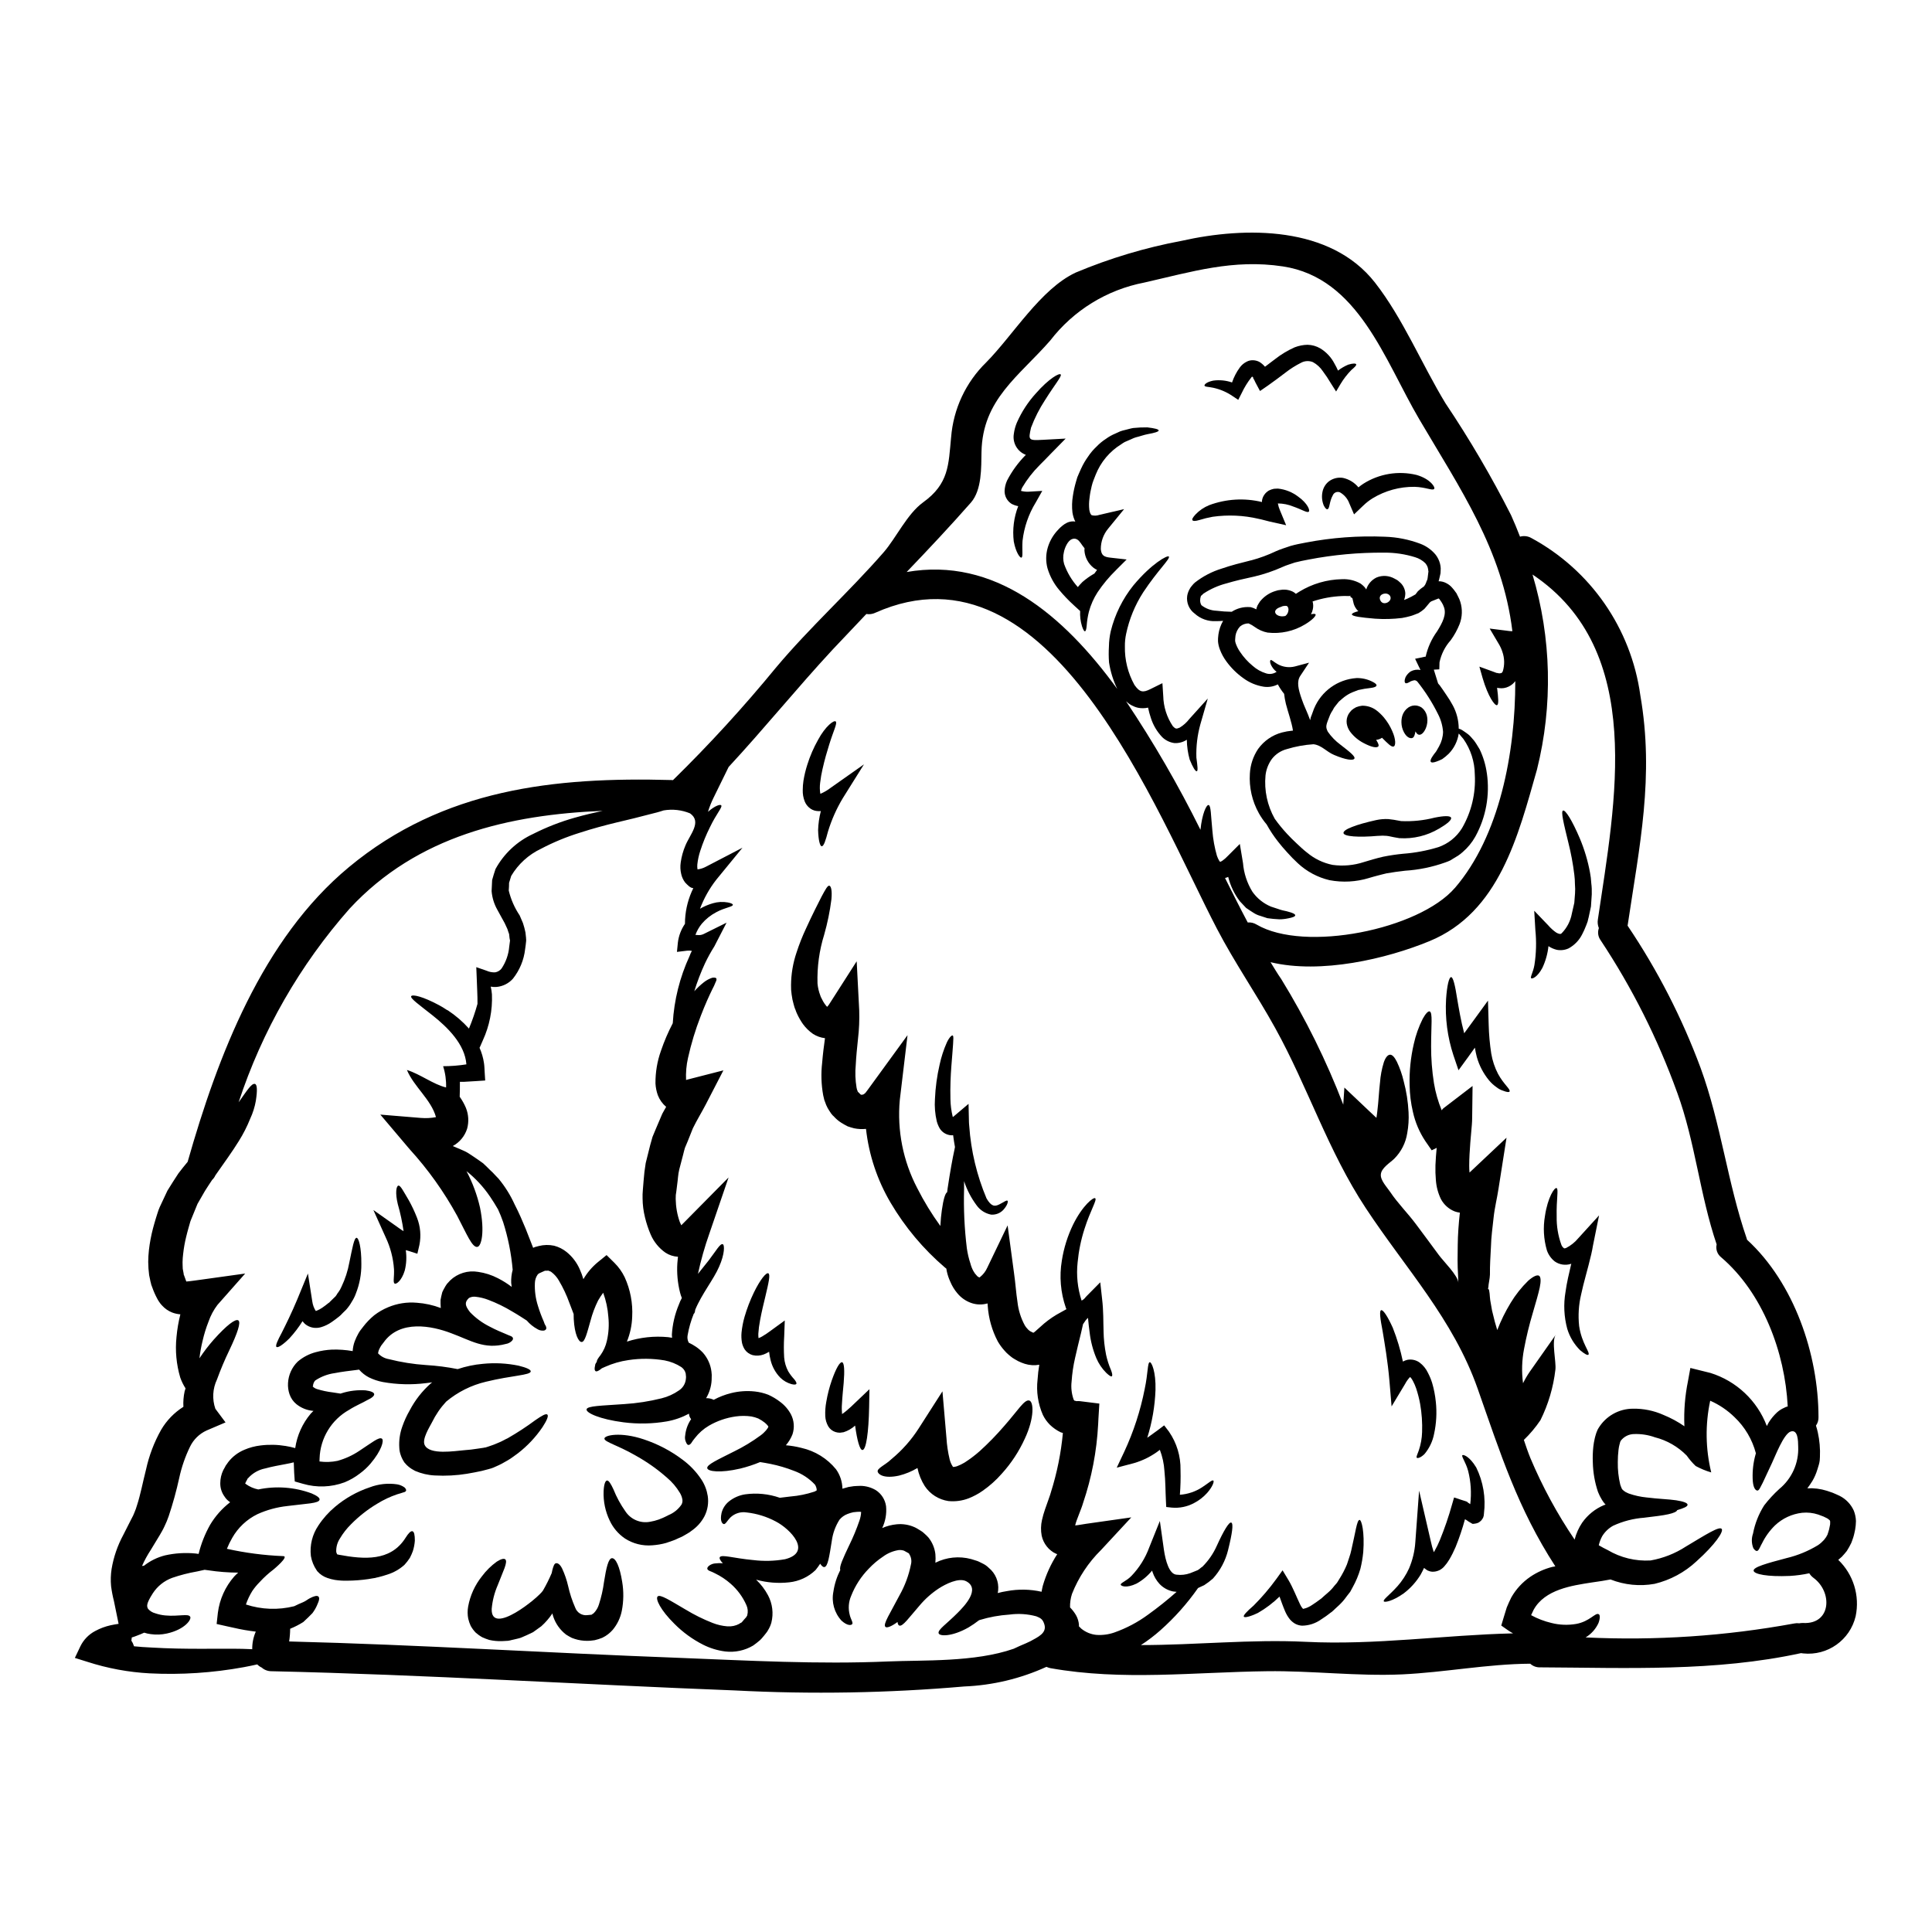
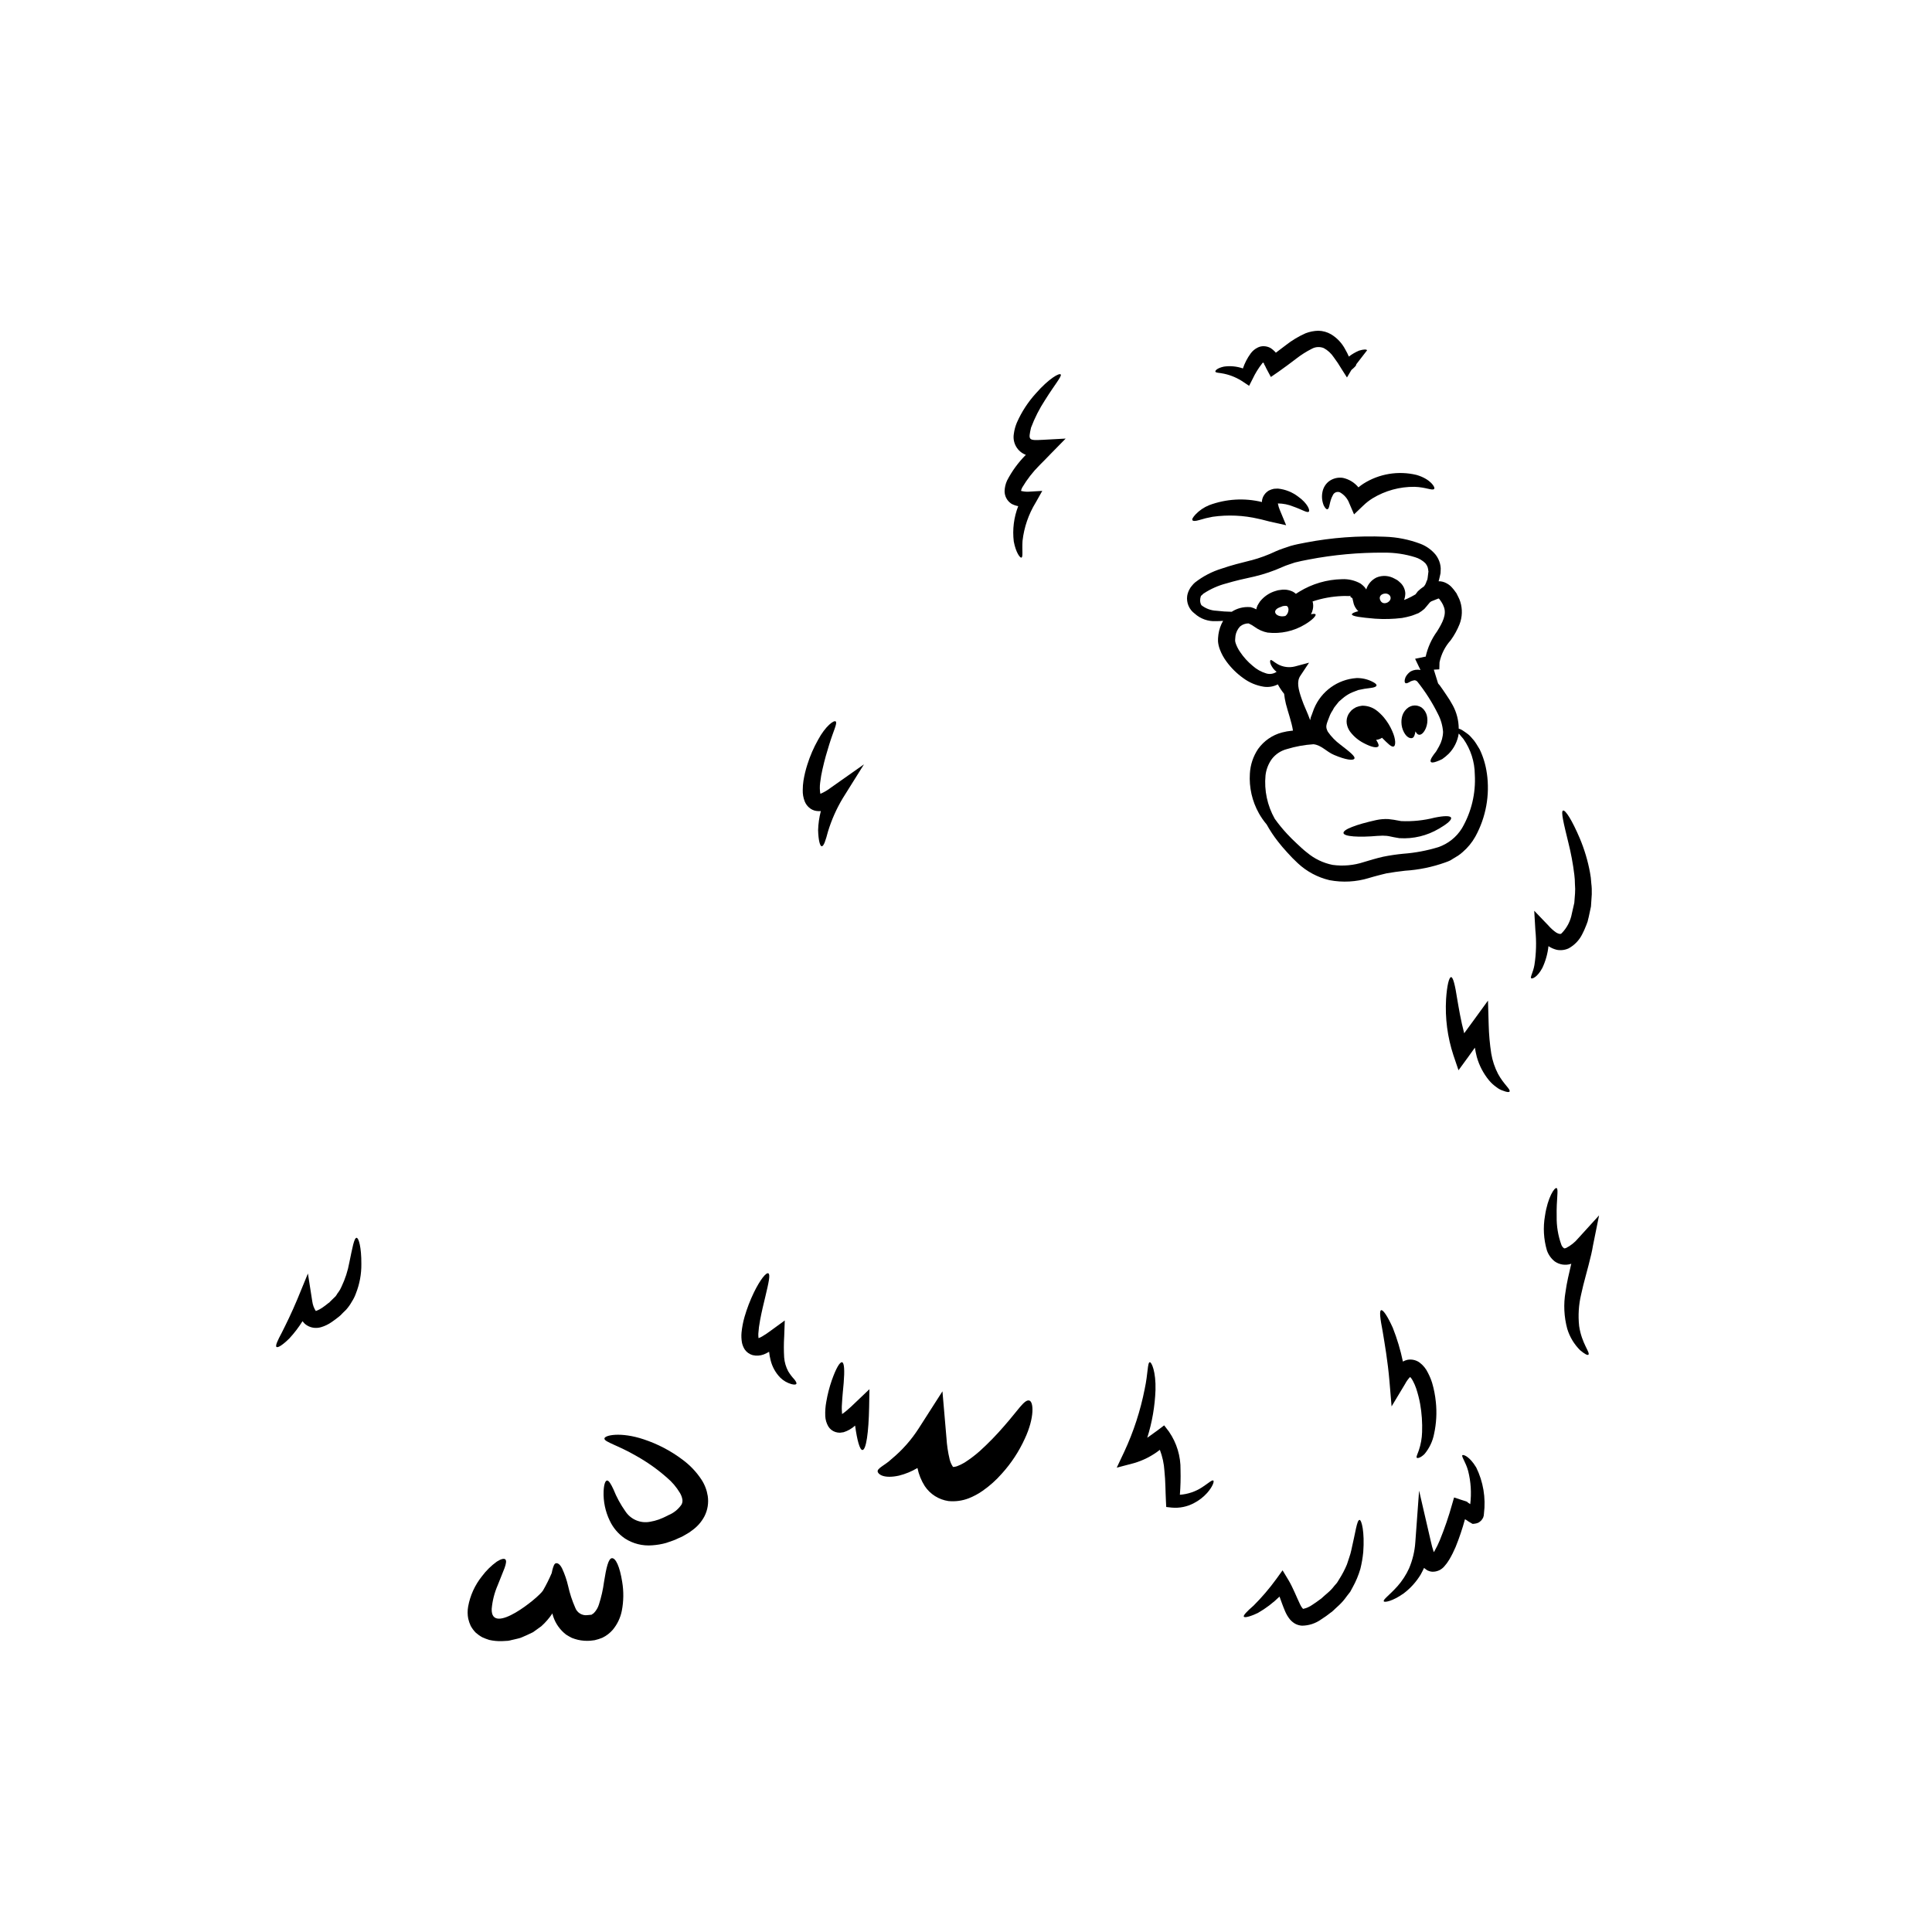
<svg xmlns="http://www.w3.org/2000/svg" fill="#000000" width="800px" height="800px" version="1.1" viewBox="144 144 512 512">
  <g>
-     <path d="m628.95 546.95c-0.211-0.215-0.445-0.406-0.703-0.566l-1-0.488-1.43-0.535h0.004c-1.363-0.445-2.805-0.602-4.231-0.461-2.699 0.309-5.223 1.48-7.195 3.344-1.402 1.367-2.559 2.965-3.422 4.723-0.789 1.32-1.055 3.07-2.316 1.32v-0.004c-0.5-1.238-0.531-2.621-0.086-3.879 0.508-2.66 1.512-5.195 2.965-7.481 1.203-1.555 2.539-3.004 3.992-4.328 3.34-2.742 5.199-6.894 5.012-11.215-0.023-1.43-0.023-4.723-2.047-3.988-1.836 0.699-4.043 6.523-4.875 8.266-1.027 2.207-1.891 4.043-2.481 5.309-0.594 1.078-0.918 2.019-1.379 2.047-0.461 0.027-1.078-0.617-1.238-2.398l-0.004 0.004c-0.156-2.172 0.027-4.356 0.539-6.469 0.082-0.324 0.188-0.672 0.273-1.023-0.965-3.668-2.934-6.988-5.688-9.594-1.863-1.816-4.035-3.285-6.418-4.328-1.34 6.273-1.246 12.77 0.273 19-1.43-0.418-2.812-0.988-4.125-1.699-0.879-0.836-1.668-1.762-2.363-2.754-2.309-2.363-5.227-4.043-8.434-4.856-1.777-0.637-3.66-0.93-5.551-0.859-1.379 0.027-2.668 0.68-3.504 1.777l-0.184 0.395v0.078s-0.082 0.273-0.137 0.488h-0.004c-0.125 0.477-0.215 0.961-0.27 1.453-0.129 1.074-0.191 2.152-0.188 3.234-0.039 2.004 0.176 4.008 0.645 5.957 0.133 0.355 0.242 0.727 0.352 0.945 0.105 0.215 0.082 0.133 0.082 0.188 0 0.055 0.238 0.273 0.238 0.273 0.488 0.484 0.512 0.352 0.676 0.539 0.324 0.133 0.59 0.324 0.969 0.457l0.004-0.004c1.508 0.523 3.074 0.867 4.664 1.023 3.148 0.395 5.926 0.461 7.84 0.754 1.914 0.297 3.019 0.699 3.019 1.18 0 0.48-0.969 0.891-2.754 1.43-0.109 0.395-0.891 0.754-2.316 1.078-1.535 0.352-3.746 0.594-6.387 0.918l-0.004 0.004c-2.863 0.207-5.66 0.93-8.266 2.129-1.184 0.656-2.176 1.602-2.887 2.754-0.418 0.762-0.727 1.578-0.918 2.426 0.789 0.461 1.574 0.891 2.363 1.266 3.43 2.035 7.391 2.992 11.371 2.758 3.324-0.586 6.496-1.832 9.328-3.672 5.359-3.203 8.891-5.473 9.512-4.688 0.566 0.672-1.645 4.07-6.691 8.598-3.121 2.914-6.949 4.969-11.102 5.961-3.922 0.703-7.965 0.301-11.672-1.164-1.352 0.273-3.074 0.539-5.043 0.812-5.039 0.789-12.398 1.801-15.352 7.273l-0.645 1.379h0.004c1.699 0.934 3.523 1.629 5.414 2.074 2.141 0.539 4.375 0.621 6.551 0.242 3.543-0.648 5.043-3.019 5.902-2.59 0.395 0.133 0.484 0.945 0 2.316v0.004c-0.723 1.602-1.918 2.945-3.426 3.852 18.5 0.887 37.035-0.352 55.25-3.691 0.453-0.098 0.922-0.113 1.379-0.051 0.336-0.07 0.68-0.098 1.023-0.082 7.438 0.395 7.871-8.223 2.695-11.992v-0.004c-0.43-0.32-0.797-0.723-1.078-1.18-1.695 0.371-3.414 0.605-5.148 0.703-6.012 0.273-9.484-0.484-9.598-1.375-0.133-0.969 3.504-1.969 8.812-3.371h0.004c2.914-0.703 5.703-1.855 8.266-3.418 0.578-0.395 1.105-0.859 1.574-1.379 0.188-0.27 0.395-0.512 0.59-0.789v0.004c0.074-0.195 0.176-0.375 0.301-0.543 0.16-0.395 0.297-0.973 0.457-1.457l0.215-1.051c0.133-0.457 0-0.617 0.082-0.945-0.059-0.23-0.086-0.312-0.086-0.363zm-281.33-24.906c-0.023-0.031-0.043-0.066-0.051-0.105-0.258-0.34-0.559-0.648-0.891-0.918-0.535-0.426-1.117-0.797-1.727-1.105-0.59-0.242-1.203-0.422-1.828-0.539-1.387-0.199-2.797-0.199-4.184 0-2.496 0.352-4.902 1.184-7.082 2.453-1.438 0.848-2.699 1.965-3.715 3.289-0.359 0.426-0.684 0.875-0.973 1.344-0.27 0.328-0.512 0.488-0.754 0.461-0.242-0.027-0.43-0.273-0.59-0.672h-0.004c-0.281-0.566-0.367-1.211-0.242-1.836 0.152-1.551 0.691-3.039 1.574-4.328-0.348-0.406-0.551-0.918-0.566-1.453-1.832 0.988-3.805 1.68-5.852 2.047-3.793 0.652-7.664 0.734-11.48 0.246-6.359-0.812-10.023-2.535-9.809-3.453 0.215-0.918 3.988-0.945 9.945-1.375 3.356-0.207 6.684-0.723 9.941-1.535 1.645-0.406 3.195-1.109 4.582-2.078 1.094-0.703 1.781-1.883 1.863-3.18-0.004-0.133 0.004-0.262 0.027-0.395l-0.082-0.863c0.055-0.055-0.16-0.352-0.16-0.539v0.004c-0.223-0.484-0.566-0.906-0.996-1.219-1.355-0.875-2.867-1.477-4.449-1.777-3.176-0.535-6.414-0.562-9.598-0.078-2.117 0.305-4.188 0.906-6.141 1.777-0.324 0.16-0.621 0.297-0.891 0.395-0.227 0.199-0.473 0.379-0.73 0.539-0.434 0.27-0.754 0.352-0.945 0.211-0.188-0.137-0.27-0.457-0.211-0.941v0.004c0.035-0.301 0.09-0.598 0.16-0.891 0.113-0.23 0.242-0.445 0.395-0.648-0.027-0.457 0.43-1.051 0.996-1.777v-0.004c0.801-1.125 1.367-2.394 1.668-3.742 0.484-2.094 0.617-4.25 0.395-6.387-0.156-2.184-0.613-4.328-1.363-6.383-0.492 0.656-0.941 1.34-1.348 2.047-0.859 1.723-1.539 3.531-2.023 5.394-0.918 3.207-1.484 5.66-2.363 5.606-0.789 0-1.859-2.019-2.074-6.09-0.027-0.395-0.027-0.863-0.027-1.324-0.324-0.836-0.672-1.805-1.102-2.887v0.004c-0.746-2.09-1.695-4.106-2.828-6.012-0.492-0.859-1.152-1.609-1.941-2.207-0.328-0.27-0.594-0.242-0.812-0.395-0.27 0.055-0.539-0.027-0.672 0.055-0.059-0.008-0.113-0.023-0.16-0.055-0.109 0.027-0.352 0.16-0.512 0.215l-1.078 0.484c-0.082 0.082-0.324 0.188-0.434 0.352-0.453 0.652-0.707 1.418-0.73 2.211-0.094 2.062 0.184 4.125 0.812 6.09 0.426 1.406 0.941 2.781 1.535 4.125 0.082 0.242 0.16 0.484 0.242 0.672 0.082 0.188 0.238 0.395 0.324 0.566 0.133 0.395 0.16 0.645 0.027 0.836-0.176 0.234-0.461 0.367-0.754 0.352-0.559 0.023-1.109-0.125-1.574-0.43-1.047-0.574-1.98-1.332-2.758-2.238-0.973-0.617-2.211-1.453-3.856-2.398-2-1.215-4.109-2.246-6.297-3.074-1.102-0.43-2.254-0.711-3.426-0.836-0.602-0.074-1.215 0.035-1.75 0.324-1.18 1.133-1.102 1.969 0.273 3.746h-0.004c1.5 1.566 3.262 2.859 5.199 3.828 1.75 0.945 3.289 1.539 4.285 1.969 0.461 0.215 0.918 0.395 1.297 0.539 0.379 0.145 0.566 0.352 0.617 0.594 0.051 0.242-0.078 0.484-0.352 0.754h0.004c-0.426 0.398-0.961 0.664-1.535 0.754-5.766 1.539-9.297-0.941-14.445-2.828-5.176-1.992-13.637-3.664-17.953 2.43l-0.539 0.699-0.078 0.105-0.133 0.215h-0.004c-0.191 0.328-0.363 0.672-0.516 1.023-0.211 0.594-0.16 0.836-0.211 0.836v-0.004c0.746 0.812 1.742 1.352 2.828 1.539 3.246 0.824 6.555 1.352 9.895 1.574 2.812 0.168 5.613 0.527 8.379 1.078 2.168-0.727 4.414-1.199 6.691-1.398 3.156-0.316 6.34-0.152 9.445 0.484 2.102 0.512 3.258 1.051 3.234 1.508-0.055 1.051-4.961 1.051-11.887 2.754-3.875 0.914-7.484 2.723-10.539 5.281-1.508 1.633-2.766 3.477-3.742 5.473-0.648 1.266-2.695 4.449-1.941 6.012 1.289 2.723 8 1.574 10.508 1.375 1.18-0.078 2.363-0.215 3.453-0.395 0.562-0.078 1.078-0.16 1.617-0.238l0.375-0.082h0.137l0.75-0.238c0.512-0.188 1.078-0.355 1.539-0.539l1.238-0.516c0.789-0.297 1.641-0.836 2.426-1.18l0.004-0.008c2.508-1.438 4.93-3.019 7.25-4.742 1.75-1.211 2.828-1.836 3.207-1.508 0.379 0.328-0.082 1.508-1.297 3.367v-0.004c-1.785 2.629-3.981 4.957-6.492 6.902-0.863 0.594-1.645 1.266-2.695 1.863-0.539 0.297-1.051 0.594-1.574 0.891-0.523 0.297-1.023 0.484-1.535 0.727l-0.789 0.352v-0.004c-0.129 0.055-0.258 0.098-0.395 0.133l-0.105 0.055-0.242 0.051-0.457 0.137-1.863 0.484c-1.211 0.262-2.477 0.504-3.797 0.727v0.004c-2.832 0.461-5.707 0.617-8.574 0.457-1.801-0.086-3.57-0.5-5.227-1.211-0.625-0.312-1.215-0.691-1.75-1.137l-0.395-0.352-0.188-0.184c-0.215-0.242-0.324-0.395-0.395-0.434l-0.023-0.027-0.137-0.188-0.133-0.215h-0.004c-0.355-0.562-0.633-1.168-0.832-1.805-0.191-0.566-0.301-1.156-0.324-1.75-0.133-1.914 0.137-3.832 0.785-5.637 0.516-1.496 1.176-2.941 1.969-4.309 1.418-2.711 3.32-5.141 5.613-7.164 0.109-0.098 0.227-0.188 0.352-0.27-0.539 0.078-1.051 0.16-1.641 0.211v0.004c-3.812 0.48-7.676 0.383-11.461-0.297-1.281-0.242-2.523-0.66-3.691-1.238-0.984-0.512-1.859-1.207-2.586-2.047-0.273 0.051-0.512 0.078-0.789 0.105-1.695 0.215-3.691 0.434-5.738 0.836l0.004-0.004c-1.824 0.258-3.562 0.922-5.094 1.941-0.273 0.297-0.461 0.66-0.539 1.055l-0.055 0.16 0.027 0.105c0.051 0.133-0.055 0.188-0.133 0.242l-0.004 0.004c0.316 0.32 0.703 0.562 1.133 0.703 1.359 0.418 2.758 0.719 4.176 0.887 0.812 0.105 1.484 0.211 2.106 0.324 0.105-0.027 0.211-0.082 0.324-0.109h-0.004c2.035-0.641 4.172-0.898 6.301-0.754 1.43 0.188 2.234 0.539 2.289 0.996s-0.594 1.023-1.887 1.617c-1.16 0.699-2.914 1.375-4.769 2.559-4.688 2.625-7.656 7.516-7.816 12.887-0.027 0.238 0 0.512-0.027 0.789 1.586 0.219 3.199 0.164 4.769-0.164 2.055-0.566 4-1.457 5.769-2.641 3.231-2.102 5.254-3.801 6.012-3.234 0.617 0.434-0.082 3.148-3.047 6.633-0.84 0.977-1.789 1.852-2.828 2.613-1.23 0.949-2.582 1.73-4.019 2.316-3.535 1.316-7.402 1.453-11.02 0.395l-2.184-0.621-0.16-2.316c-0.055-0.918-0.078-1.832-0.105-2.754-0.648 0.16-1.352 0.324-2.129 0.457-1.672 0.324-3.613 0.648-5.512 1.18l-0.004-0.004c-1.66 0.34-3.176 1.188-4.328 2.426l-0.16 0.188h-0.078l-0.082 0.215-0.457 0.836c-0.027 0.215-0.082 0.188-0.082 0.238 0 0.051-0.051 0.027-0.078 0.027-0.027 0 0.105 0.137 0.215 0.188l-0.004 0.004c0.98 0.707 2.102 1.195 3.289 1.43 4.719-0.984 9.625-0.621 14.148 1.051 1.43 0.621 2.184 1.18 2.102 1.645-0.133 1.023-3.586 1.051-8.547 1.695v0.004c-2.738 0.293-5.41 1.02-7.922 2.156-2.816 1.375-5.148 3.57-6.691 6.297-0.535 0.926-1.004 1.887-1.402 2.883 4.902 1.086 9.891 1.734 14.906 1.938 1.723 0-2.508 3.504-2.481 3.481h0.004c-1.344 1.008-2.586 2.137-3.723 3.371-0.738 0.742-1.41 1.551-1.996 2.422-0.688 1.113-1.25 2.301-1.672 3.543 4.141 1.359 8.578 1.516 12.805 0.457 0.789-0.395 1.574-0.75 2.316-1.051s1.266-0.789 1.805-1.051c1.078-0.566 1.887-0.789 2.262-0.484 0.379 0.305 0.27 1.051-0.324 2.289h0.008c-0.328 0.758-0.746 1.473-1.242 2.133-0.676 0.699-1.484 1.508-2.43 2.363l0.004-0.004c-1.105 0.695-2.266 1.293-3.477 1.781-0.008 1.125-0.098 2.254-0.27 3.367 34.418 0.863 68.566 3.047 102.98 4.328 18.543 0.727 37.195 1.777 55.766 0.969 9.191-0.395 22.961 0.242 33.281-3.371 0.945-0.457 2.023-0.941 3.207-1.43 0.395-0.184 0.812-0.375 1.211-0.562 1.996-1.105 4.422-2.156 3.691-4.477-0.395-1.266-0.891-1.645-2.152-2.129l0.008 0.004c-2.309-0.621-4.719-0.777-7.086-0.457-2.699 0.176-5.367 0.66-7.949 1.453-0.055 0.027-0.082 0.027-0.137 0.055h-0.004c-0.879 0.684-1.797 1.312-2.754 1.887-4.394 2.508-7.762 2.402-7.949 1.539-0.242-0.945 2.074-2.402 5.039-5.391 1.777-1.777 6.172-6.332 2.266-8.379-1.996-1.027-5.512 0.789-7.172 1.859v-0.004c-1.953 1.27-3.703 2.824-5.199 4.609-2.805 3.207-4.449 5.633-5.363 5.281-0.242-0.078-0.395-0.43-0.457-0.945-1.672 1.238-2.914 1.672-3.234 1.266-0.648-0.699 1.266-3.543 3.769-8.352 1.43-2.535 2.449-5.281 3.016-8.137 0.25-0.949 0.086-1.961-0.457-2.781-0.055-0.078 0.055-0.133-0.297-0.297l-1.078-0.594 0.004 0.004c-0.461-0.16-0.945-0.215-1.43-0.164-1.48 0.234-2.887 0.816-4.098 1.703-1.395 0.926-2.676 2.012-3.824 3.231-2.004 2.051-3.582 4.477-4.637 7.144-0.711 1.609-0.848 3.414-0.395 5.117 0.27 1.156 0.996 2.102 0.621 2.453-0.273 0.297-1.238 0.461-2.805-0.945v-0.004c-1.902-2.066-2.703-4.922-2.152-7.676 0.293-2.004 0.914-3.941 1.828-5.746-0.324-0.863 0.754-3.148 2.402-6.629v0.004c1.023-2.09 1.914-4.242 2.668-6.445 0.266-0.746 0.422-1.527 0.457-2.316-0.129-0.035-0.262-0.051-0.395-0.051l-0.699 0.027-0.996 0.105c-0.516 0.113-1.02 0.266-1.512 0.457-0.828 0.309-1.562 0.832-2.129 1.512-1.086 1.703-1.785 3.629-2.047 5.633-0.645 3.988-1.023 6.871-1.996 6.926-0.324 0.027-0.699-0.297-1.078-0.891-0.395 0.594-0.789 1.156-1.238 1.695l-0.004 0.004c-1.891 1.82-4.336 2.957-6.949 3.234-2.949 0.332-5.934 0.094-8.789-0.703 1.262 1.199 2.328 2.594 3.148 4.125 1.191 2.231 1.508 4.824 0.891 7.273-0.207 0.727-0.516 1.418-0.918 2.051l-0.133 0.238c-0.055 0.082-0.242 0.328-0.242 0.328l-0.055 0.078-0.215 0.273-0.43 0.539-0.434 0.512-0.238 0.27-0.395 0.395h-0.004c-0.559 0.484-1.145 0.945-1.754 1.371-2.227 1.328-4.832 1.879-7.41 1.574-2.047-0.262-4.035-0.871-5.875-1.801-2.801-1.426-5.359-3.285-7.574-5.512-3.719-3.664-5.117-6.656-4.449-7.277s3.285 1.078 7.383 3.477h0.004c2.273 1.383 4.664 2.57 7.144 3.543 1.266 0.5 2.602 0.809 3.957 0.914 1.094 0.082 2.188-0.152 3.148-0.672 0.137-0.133 0.305-0.234 0.484-0.293 0.051-0.02 0.098-0.047 0.137-0.086l0.242-0.27 0.43-0.516 0.461-0.512 0.133-0.16c0.027-0.188 0.215-0.238 0.215-0.43v0.004c0.238-0.891 0.16-1.832-0.215-2.668-0.957-2.184-2.383-4.125-4.176-5.688-1.254-1.105-2.648-2.031-4.152-2.758-0.473-0.246-0.957-0.465-1.457-0.648-0.395-0.188-0.59-0.395-0.59-0.617s0.133-0.484 0.484-0.754v-0.004c0.5-0.375 1.098-0.59 1.723-0.617 0.637-0.078 1.277-0.086 1.914-0.027-0.727-0.754-0.996-1.352-0.789-1.645 0.59-0.727 3.582 0.297 8.785 0.789v-0.004c2.828 0.355 5.688 0.281 8.492-0.215 7.332-1.863 1.402-8.004-2.453-10-2.41-1.289-5.047-2.102-7.762-2.398-1.559-0.246-3.144 0.254-4.285 1.348-0.789 0.789-1.297 1.891-1.777 1.727-0.395-0.109-0.996-0.84-0.566-2.859h-0.004c0.289-1.219 0.969-2.309 1.941-3.102 1.246-1.008 2.742-1.668 4.328-1.91 3.094-0.43 6.246-0.113 9.191 0.914l2.91-0.352v0.004c2.082-0.176 4.133-0.59 6.121-1.242 0.199-0.055 0.391-0.148 0.562-0.27 0.082-0.051 0.137-0.078 0.188-0.105-0.012-0.551-0.18-1.082-0.484-1.535-1.539-1.633-3.441-2.879-5.551-3.641-2.008-0.789-4.082-1.402-6.199-1.832-1.027-0.215-1.969-0.352-2.777-0.488-1.715 0.711-3.481 1.289-5.281 1.727-5.199 1.211-8.625 0.789-8.73-0.137-0.105-0.926 2.719-2.18 7.086-4.394v0.004c2.484-1.215 4.859-2.648 7.086-4.293 1.078-0.789 2.047-1.969 2.019-2.316zm283.54 35.336c4.004 3.852 5.746 9.492 4.609 14.93-1.492 6.32-7.449 10.547-13.906 9.863-0.191-0.012-0.379-0.039-0.566-0.078-22.828 4.961-45.953 3.883-69.16 3.769-0.965 0.035-1.902-0.312-2.613-0.965-11.414 0.078-22.531 2.289-33.934 2.828-11.992 0.539-23.906-1-35.871-0.836-19.215 0.238-38.297 2.586-57.352-0.812v0.004c-0.363-0.082-0.715-0.199-1.055-0.352-6.863 3.133-14.266 4.898-21.801 5.203-20.184 1.75-40.465 2.102-60.699 1.051-41.074-1.574-81.824-4.18-122.9-5.094-0.941 0-1.852-0.344-2.559-0.969-0.441-0.203-0.844-0.484-1.18-0.836-1.078 0.238-2.238 0.484-3.543 0.727-8.246 1.512-16.641 2.062-25.012 1.641-5.582-0.301-11.098-1.324-16.414-3.039l-3.363-1.051 1.457-3.074c0.852-1.746 2.238-3.176 3.961-4.07 1.281-0.691 2.648-1.199 4.07-1.512 0.727-0.16 1.43-0.27 2.102-0.375l-1.238-6.039c-0.332-1.293-0.582-2.609-0.754-3.934-0.145-1.52-0.098-3.047 0.133-4.555 0.527-3.16 1.574-6.211 3.098-9.031 0.676-1.352 1.379-2.695 2.078-4.098l0.539-1.043c0.133-0.273 0.25-0.551 0.352-0.836 0.266-0.613 0.488-1.246 0.672-1.891 0.891-2.691 1.508-6.012 2.398-9.512 0.805-3.672 2.148-7.207 3.992-10.48 1.449-2.477 3.477-4.566 5.902-6.094-0.078-1.375 0.031-2.754 0.324-4.098 0.082-0.297 0.188-0.539 0.242-0.789-0.574-0.895-1.043-1.855-1.398-2.856-1.035-3.496-1.375-7.156-0.996-10.781 0.184-2.019 0.523-4.019 1.023-5.984-0.75-0.055-1.484-0.219-2.188-0.488-0.996-0.395-1.887-1.012-2.613-1.801-0.305-0.305-0.574-0.637-0.805-1-0.211-0.301-0.402-0.613-0.566-0.941-0.508-0.953-0.941-1.945-1.297-2.969l-0.242-0.645-0.051-0.188v-0.051l-0.16-0.617-0.027-0.082-0.055-0.324-0.27-1.27c-0.156-1.172-0.238-2.356-0.246-3.543 0.008-1.043 0.07-2.086 0.188-3.125 0.223-1.938 0.586-3.856 1.082-5.742 0.215-0.914 0.512-1.75 0.754-2.641l0.395-1.262 0.215-0.648 0.109-0.324 0.211-0.512 0.055-0.16c0.699-1.512 1.402-2.965 2.074-4.422 0.945-1.574 1.969-3.125 2.914-4.582 0.836-1.105 1.641-2.102 2.453-3.074 7.949-27.945 19.754-59.039 42.746-78.105 25.012-20.754 54.441-23.934 85.574-23.074 0.105 0 0.188 0.027 0.297 0.027h-0.004c9.637-9.441 18.754-19.402 27.305-29.832 9-10.727 19.406-20.074 28.566-30.59 3.262-3.769 6.199-10.133 10.402-13.18 6.898-4.961 6.738-9.973 7.438-17.25l0.004-0.004c0.59-7.527 3.894-14.586 9.301-19.859 7.141-7.223 14.418-19.461 23.719-23.801 9.027-3.789 18.43-6.609 28.055-8.406 17.008-3.824 39.48-3.992 51.262 11.074 7.41 9.488 12.426 21.695 18.703 32.02h0.004c6.379 9.516 12.176 19.406 17.355 29.621 0.836 1.859 1.617 3.742 2.363 5.684 1.004-0.289 2.082-0.164 2.992 0.352 15.715 8.496 26.445 23.973 28.891 41.672 3.746 21.562-0.215 39.859-3.371 61.07 7.926 11.758 14.422 24.414 19.352 37.707 5.414 14.824 7.117 30.43 12.238 45.266 0.023 0.078 0.023 0.16 0.051 0.238 12.504 11.457 18.922 30.379 18.949 46.98 0.039 0.816-0.199 1.625-0.672 2.289 0.191 0.586 0.352 1.18 0.484 1.781 0.477 2.148 0.668 4.352 0.566 6.551 0 0.297-0.027 0.562-0.055 0.941l-0.051 0.242v0.078l-0.082 0.395-0.027 0.082-0.078 0.324-0.395 1.297-0.004-0.004c-0.309 1.035-0.746 2.031-1.293 2.965-0.457 0.727-0.891 1.375-1.348 1.969 1.742-0.094 3.484 0.125 5.148 0.645l1.508 0.512c0.621 0.273 1.238 0.512 1.887 0.836v-0.004c1.672 0.84 3.008 2.231 3.773 3.938 0.344 0.879 0.535 1.812 0.566 2.754-0.012 0.762-0.082 1.52-0.215 2.269-0.16 0.672-0.215 1.156-0.484 2.019-0.188 0.512-0.297 0.945-0.539 1.512-0.352 0.73-0.746 1.441-1.184 2.129-0.434 0.539-0.863 1.051-1.324 1.535-0.32 0.297-0.617 0.543-0.941 0.812zm-14.391-40.27c0.309-0.184 0.645-0.316 0.996-0.391-0.727-14.391-6.629-30.102-17.625-39.508v-0.004c-1.039-0.809-1.512-2.144-1.211-3.426-4.477-13.18-5.66-27.109-10.457-40.238l-0.004 0.004c-5.125-14.223-11.938-27.777-20.293-40.379-0.676-0.926-0.848-2.125-0.461-3.207-0.293-0.715-0.387-1.496-0.266-2.262 4.555-30.992 12.801-71.312-17.32-91.445 5.027 16.812 5.434 34.668 1.184 51.691-4.988 17.547-9.973 37.84-28.488 45.469-11.371 4.688-28.785 8.785-42.117 5.578 0.914 1.484 1.801 2.992 2.801 4.422v-0.004c6.504 10.578 12.02 21.738 16.469 33.332l0.297-4.527 6.766 6.41c0.562 0.512 1.156 1.078 1.723 1.617 0.078-0.566 0.188-1.129 0.238-1.723 0.328-2.641 0.434-5.281 0.699-7.547l0.004 0.004c0.129-1.859 0.473-3.695 1.027-5.473 0.457-1.324 1.078-1.996 1.668-1.996 0.59 0 1.18 0.672 1.777 1.859h0.004c0.781 1.645 1.387 3.371 1.805 5.148 0.723 2.699 1.16 5.473 1.297 8.266 0.098 1.844-0.02 3.691-0.352 5.508-0.395 2.578-1.605 4.957-3.453 6.797-1.105 1.078-3.449 2.453-3.543 4.176-0.133 1.539 1.617 3.34 2.453 4.582 2.051 3.074 4.691 5.66 6.875 8.602 2.019 2.719 4.043 5.414 6.035 8.141 1.133 1.574 5.117 5.473 5.176 7.356-0.027-0.699-0.055-1.375-0.078-2.102-0.164-2.535-0.137-5.176-0.082-7.894 0.027-2.777 0.242-5.637 0.566-8.574v-0.004c-0.461-0.059-0.914-0.168-1.352-0.32-1.57-0.617-2.871-1.773-3.664-3.266-0.766-1.578-1.219-3.289-1.344-5.039-0.113-1.309-0.152-2.621-0.113-3.934 0.055-1.574 0.188-3.125 0.328-4.609l-1.324 0.648-1.695-2.457c-1.566-2.359-2.68-4.992-3.289-7.762-0.535-2.289-0.824-4.625-0.863-6.977-0.105-3.699 0.27-7.394 1.105-10.996 0.512-2.309 1.305-4.547 2.363-6.656 0.789-1.43 1.453-2.078 1.832-1.969 0.863 0.297 0.395 3.609 0.395 9.191h-0.004c-0.008 3.293 0.242 6.586 0.758 9.84 0.406 2.461 1.094 4.867 2.047 7.172l0.082-0.082v-0.004c0.098-0.176 0.234-0.332 0.395-0.453l7.707-5.902-0.105 8.223c0 1.613-0.137 2.453-0.215 3.582-0.082 1.023-0.16 2.074-0.273 3.148-0.16 2.102-0.297 4.203-0.297 6.223 0 0.621 0.027 1.211 0.082 1.777l0.078-0.078 9.73-9.164-2.102 13.383c-0.395 2.641-1.051 5.176-1.324 7.789s-0.645 5.117-0.699 7.652c-0.133 2.535-0.297 5.016-0.27 7.438-0.027 1.18-0.395 2.402-0.434 3.543l-0.211 0.133 0.211 0.055 0.215 0.434 0.133 0.891c0.027 0.59 0.109 1.18 0.164 1.75 0.16 0.941 0.324 1.859 0.484 2.754 0.238 0.996 0.484 1.969 0.727 2.938 0.211 0.754 0.43 1.484 0.645 2.211h0.008c0.965-2.5 2.148-4.906 3.543-7.195 1.297-2.148 2.863-4.125 4.66-5.875 1.352-1.18 2.363-1.617 2.859-1.324 0.496 0.297 0.539 1.457 0.188 3.148-0.352 1.641-1.023 3.938-1.832 6.691v0.004c-0.938 3.137-1.715 6.32-2.316 9.539-0.586 3-0.68 6.078-0.273 9.109 0.52-1.059 1.113-2.078 1.781-3.047l6.898-9.809c-1.211 1.695 0.16 7.168-0.105 9.27-0.539 4.656-1.879 9.184-3.965 13.383-1.277 1.891-2.746 3.641-4.391 5.227 0.539 1.617 1.078 3.207 1.723 4.797 3.188 7.574 7.117 14.812 11.727 21.617 0.406-1.594 1.078-3.109 1.996-4.477 1.453-2.07 3.461-3.688 5.793-4.664 0.133-0.051 0.27-0.078 0.43-0.133l-0.16-0.16h-0.004c-0.312-0.352-0.594-0.73-0.832-1.137-0.398-0.648-0.742-1.336-1.023-2.047-0.855-2.527-1.316-5.172-1.375-7.844-0.062-1.391-0.016-2.789 0.133-4.176 0.086-0.762 0.219-1.516 0.395-2.262 0.105-0.395 0.188-0.754 0.395-1.375l0.328-0.812 0.238-0.43v0.004c1.93-3.195 5.379-5.156 9.113-5.176 2.789-0.055 5.559 0.508 8.109 1.645 1.965 0.801 3.836 1.812 5.578 3.019 0.004-0.066-0.004-0.129-0.027-0.191-0.156-3.93 0.16-7.867 0.945-11.723l0.645-3.543 3.371 0.836 1.941 0.484-0.004-0.004c6.887 2.141 12.402 7.332 14.957 14.074 0.16-0.324 0.324-0.645 0.512-0.973 0.613-0.973 1.348-1.859 2.188-2.641 0.543-0.496 1.168-0.898 1.844-1.195zm-61.238 42.117c0.215-0.055 0.434-0.078 0.645-0.133-9.996-15.418-14.523-29.863-20.59-47.113-6.496-18.434-19.082-31.805-29.617-47.781-10.055-15.227-15.312-32.02-24.043-47.789-4.91-8.895-10.703-17.219-15.418-26.277-16.039-30.699-43.984-104.52-90.559-83.742l0.004-0.004c-0.734 0.352-1.559 0.465-2.363 0.328-2.992 3.148-5.973 6.297-8.945 9.445-9.445 10.188-18.137 20.945-27.551 31.094l-3.965 8.09c-0.609 1.223-1.113 2.492-1.508 3.801 1.805-1.617 3.371-2.129 3.543-1.668 0.238 0.562-1.324 2.18-3.019 5.738v-0.004c-1.012 2.019-1.867 4.109-2.562 6.258-0.387 1.172-0.652 2.379-0.785 3.609-0.043 0.438-0.027 0.883 0.051 1.32 0.793-0.098 1.562-0.344 2.266-0.727l9.648-5.016-6.926 8.461c-1.828 2.336-3.285 4.938-4.332 7.711 1.074-0.625 2.223-1.113 3.422-1.457 1.277-0.375 2.625-0.449 3.934-0.215 0.863 0.16 1.324 0.395 1.352 0.594 0.105 0.566-2.078 0.727-4.398 1.996-1.453 0.762-2.754 1.793-3.824 3.043-0.727 0.887-1.301 1.891-1.695 2.969 0.16 0 0.324 0.023 0.457 0.023 0.574 0.09 1.168 0.008 1.695-0.242l6.094-3.019-3.234 6.277v0.004c-0.918 1.449-1.746 2.953-2.481 4.5-1.109 2.394-2.055 4.863-2.832 7.387 0.781-0.875 1.641-1.676 2.562-2.398 0.664-0.52 1.41-0.918 2.207-1.18 0.539-0.078 0.918-0.027 1.051 0.16 0.133 0.188 0.082 0.566-0.188 1.051-0.246 0.641-0.531 1.262-0.863 1.863-0.789 1.617-1.887 3.988-3.07 7.086l0.004-0.004c-1.406 3.609-2.531 7.324-3.371 11.105-0.434 1.918-0.605 3.883-0.512 5.848 0.074-0.023 0.145-0.051 0.211-0.082l9.68-2.481-4.664 9.027c-1.078 2.078-2.363 4.152-3.426 6.332-0.457 1.133-0.914 2.289-1.375 3.453l-0.727 1.723c-0.188 0.594-0.324 1.211-0.484 1.836-0.352 1.32-0.699 2.613-1.023 3.91s-0.352 2.641-0.539 3.91l-0.242 1.941-0.133 0.891-0.027 1.051v-0.004c0.02 1.047 0.117 2.094 0.297 3.125 0.18 1.016 0.445 2.019 0.789 2.992 0.16 0.324 0.273 0.645 0.395 0.863 0.027 0 0.027 0 0.027-0.027l0.891-0.891 11.613-11.75-5.094 14.879c-1.234 3.488-2.242 7.051-3.019 10.672 1.023-1.289 1.996-2.508 2.828-3.543 2.019-2.641 3.019-4.5 3.719-4.328 0.539 0.105 0.59 2.559-0.945 5.984-1.43 3.34-4.609 7.223-6.332 11.414-0.055 0.562-0.16 0.914-0.395 1.074l0.004-0.004c-0.738 1.824-1.281 3.723-1.617 5.66-0.125 0.652-0.031 1.324 0.27 1.918 0.004 0.02 0.016 0.035 0.027 0.051 0.676 0.32 1.324 0.688 1.941 1.105 0.664 0.457 1.277 0.984 1.832 1.574 0.59 0.672 1.078 1.426 1.453 2.234 0.41 0.871 0.676 1.801 0.789 2.758l0.078 0.863-0.027 1.375v-0.004c-0.086 1.699-0.59 3.352-1.465 4.812 0.699-0.027 1.395 0.121 2.019 0.43 1.457-0.785 3.004-1.383 4.609-1.777 2.059-0.516 4.191-0.664 6.297-0.43 1.215 0.133 2.406 0.422 3.543 0.863 1.121 0.5 2.18 1.133 3.148 1.883 1.199 0.887 2.18 2.027 2.883 3.344 0.828 1.629 0.969 3.523 0.395 5.258-0.418 1.059-1.012 2.043-1.754 2.906 1.402 0.117 2.793 0.352 4.152 0.703 3.594 0.812 6.809 2.805 9.137 5.66 1.074 1.504 1.664 3.301 1.695 5.148 0.539-0.16 1.078-0.297 1.617-0.457l1.402-0.215c0.566-0.027 1.18-0.082 1.777-0.082l0.004-0.004c1.422 0.02 2.816 0.41 4.039 1.133 1.488 0.953 2.484 2.512 2.727 4.262 0.191 1.988-0.16 3.992-1.023 5.793 1.211-0.535 2.504-0.871 3.824-0.996 1.641-0.164 3.297 0.105 4.797 0.789l0.324 0.16 0.055 0.027 0.078 0.055 0.16 0.078 0.352 0.215 0.648 0.395c0.344 0.203 0.66 0.449 0.941 0.73 0.371 0.32 0.723 0.66 1.051 1.023 1.027 1.266 1.672 2.801 1.863 4.418 0.066 0.762 0.066 1.531 0 2.293 2.934-1.477 6.312-1.82 9.484-0.969l1.266 0.395h0.004c0.27 0.074 0.531 0.172 0.785 0.293l0.918 0.457c0.633 0.289 1.207 0.691 1.695 1.18 1.781 1.453 2.715 3.699 2.481 5.984-0.027 0.242-0.082 0.457-0.109 0.699 0.789-0.219 1.59-0.387 2.402-0.512 3.051-0.574 6.188-0.52 9.215 0.164 0.105-0.539 0.188-1.078 0.324-1.574 0.859-2.969 2.148-5.793 3.824-8.387-0.105-0.051-0.238-0.078-0.352-0.133h0.004c-0.449-0.191-0.867-0.445-1.242-0.754-0.434-0.32-0.824-0.703-1.156-1.133-0.676-0.84-1.148-1.828-1.375-2.883-0.254-1.375-0.23-2.785 0.082-4.148 0.215-0.957 0.484-1.902 0.809-2.832l0.836-2.363 0.395-1.133c0.105-0.238 0.211-0.672 0.324-1.023l-0.004 0.004c1.617-5.109 2.684-10.379 3.18-15.715-0.215-0.082-0.395-0.133-0.594-0.188-1.039-0.504-1.996-1.168-2.828-1.969-0.773-0.77-1.41-1.66-1.887-2.641-1.285-2.938-1.77-6.164-1.402-9.352 0.082-1.32 0.234-2.633 0.457-3.938-1.273 0.23-2.59 0.148-3.824-0.238-0.602-0.191-1.188-0.426-1.754-0.703-0.566-0.301-0.676-0.395-1.051-0.594l-0.109-0.082-0.051-0.023-0.352-0.215-0.055-0.055-0.324-0.242-0.621-0.512v-0.004c-0.398-0.336-0.77-0.703-1.105-1.102-0.664-0.738-1.25-1.543-1.75-2.402-1.535-2.914-2.441-6.121-2.668-9.406-0.031-0.223-0.047-0.449-0.051-0.672-1.434 0.414-2.965 0.367-4.371-0.137-1.422-0.508-2.68-1.395-3.637-2.562-0.77-0.91-1.398-1.938-1.855-3.039-0.422-0.906-0.738-1.855-0.945-2.832-0.027-0.215-0.082-0.434-0.109-0.648l-0.375-0.297c-5.715-4.887-10.578-10.688-14.395-17.168-3.531-5.988-5.754-12.656-6.523-19.566-1.051 0.105-2.113 0.051-3.148-0.16-0.566-0.133-1.133-0.324-1.699-0.512-0.59-0.297-1.168-0.621-1.723-0.973-0.719-0.457-1.371-1.012-1.941-1.645l-0.16-0.16-0.105-0.078-0.434-0.512-0.539-0.809-0.004-0.004c-0.305-0.457-0.57-0.945-0.785-1.453l-0.516-1.379-0.297-1.266c-0.508-2.836-0.598-5.734-0.266-8.598 0.188-2.289 0.457-4.449 0.75-6.496v0.004c-1.133-0.133-2.219-0.52-3.18-1.137-1.027-0.715-1.93-1.598-2.668-2.613-0.578-0.824-1.082-1.699-1.508-2.613-0.188-0.391-0.352-0.797-0.484-1.211l-0.109-0.242-0.105-0.297-0.055-0.16-0.188-0.676-0.004-0.004c-0.25-0.852-0.434-1.727-0.539-2.613-0.133-0.836-0.184-1.684-0.16-2.531 0.027-2.926 0.52-5.828 1.457-8.598 0.707-2.191 1.555-4.332 2.535-6.418 1.695-3.715 3.125-6.496 4.098-8.406 0.996-1.836 1.613-3.019 2.074-2.887 0.461 0.133 0.754 1.297 0.539 3.613-0.398 3.164-1.039 6.289-1.914 9.355-1.305 4.188-1.902 8.562-1.773 12.949 0.102 1.098 0.355 2.176 0.754 3.203l0.137 0.395 0.023 0.027v-0.004l0.137 0.27v-0.004c0.129 0.289 0.27 0.566 0.43 0.84 0.25 0.438 0.539 0.852 0.863 1.238 0.066 0.078 0.137 0.148 0.215 0.215 0.305-0.328 0.566-0.688 0.789-1.078l7.035-10.996 0.672 13.016c0.078 2.519-0.027 5.043-0.324 7.547-0.242 2.316-0.484 4.637-0.594 6.875-0.195 2.023-0.125 4.062 0.215 6.062l0.133 0.566c0.055 0.105 0.109 0.242 0.16 0.352 0.051 0.105-0.023 0.055-0.051 0.082l0.078 0.051c0.395 0.395 1.133 1.18 0.945 0.789h0.004c0.02-0.031 0.059-0.031 0.078 0 0.164 0 0.273 0.105 0.566-0.133 0.324-0.109 0.672-0.621 1.078-1.18l10.512-14.445-2.047 17.168c-0.742 8.082 0.867 16.207 4.637 23.398 1.766 3.488 3.812 6.832 6.113 9.996 0.082-1.574 0.215-3.047 0.395-4.203 0.395-2.828 0.891-4.477 1.402-4.742 0.055-0.352 0.109-0.754 0.137-1.078 0.672-4.477 1.289-7.871 1.801-10.191 0.055-0.27 0.082-0.484 0.137-0.699-0.188-1.023-0.352-2.074-0.488-3.125l0.004-0.004c-0.297 0.031-0.594 0.023-0.891-0.027-1.102-0.18-2.074-0.828-2.664-1.777-0.34-0.594-0.605-1.227-0.785-1.887-0.453-1.922-0.617-3.902-0.484-5.875 0.129-3.078 0.543-6.137 1.238-9.137 0.434-2.019 1.074-3.988 1.914-5.875 0.645-1.375 1.348-2.019 1.574-1.836s0.16 0.918 0.078 2.293c-0.082 1.379-0.27 3.394-0.457 5.871-0.188 2.481-0.324 5.473-0.242 8.66v0.004c0.023 1.562 0.223 3.117 0.594 4.637 0.027 0.055 0.027 0.082 0.055 0.133l0.43-0.352 3.719-3.148 0.109 4.797c0.023 0.324 0.023 0.699 0.078 1.105v0.004c0.465 6.594 2.012 13.066 4.582 19.16 1.211 2.074 2.102 2.238 3.398 1.574 1.18-0.59 1.887-1.18 2.156-0.969 0.188 0.16 0.078 1.078-1.051 2.363-0.832 0.926-2.047 1.414-3.293 1.32-1.555-0.301-2.934-1.188-3.852-2.481-1.441-1.934-2.562-4.094-3.312-6.387v2.129c-0.148 5.223 0.098 10.445 0.73 15.629 0.195 1.402 0.52 2.781 0.969 4.121 0.172 0.668 0.426 1.312 0.754 1.918 0.25 0.469 0.57 0.895 0.945 1.27 0.184 0.219 0.426 0.379 0.703 0.453 0.078-0.027-0.027 0 0.133-0.105 0.828-0.66 1.484-1.508 1.914-2.481l5.391-11.215 1.695 12.613c0.395 2.719 0.539 5.254 0.918 7.68v0.004c0.242 2.172 0.898 4.277 1.941 6.199 0.207 0.355 0.461 0.68 0.754 0.973 0.109 0.145 0.246 0.27 0.395 0.375l0.215 0.164 0.027 0.023c0.254 0.148 0.52 0.281 0.789 0.395 0.051 0 0.078 0.027 0.105 0.027 0.125-0.074 0.242-0.152 0.352-0.246l1.473-1.305c1.316-1.23 2.762-2.312 4.309-3.238l2.617-1.457v0.004c-0.066-0.129-0.121-0.258-0.164-0.395-1.391-4.016-1.754-8.316-1.051-12.504 0.52-3.312 1.527-6.527 2.992-9.543 2.535-5.117 5.449-7.356 5.848-6.949 0.539 0.43-1.289 3.203-2.856 8.164-0.918 2.863-1.523 5.816-1.805 8.812-0.371 3.414-0.016 6.867 1.051 10.133l0.352-0.188 0.457-0.395h-0.004c0.184-0.238 0.383-0.465 0.598-0.676l3.543-3.582 0.484 4.363c0.395 3.258 0.301 6.117 0.395 8.598h-0.004c0.035 2.102 0.262 4.195 0.672 6.254 0.297 1.359 0.719 2.684 1.27 3.961 0.395 1 0.457 1.574 0.242 1.727-0.211 0.152-0.699-0.188-1.484-0.918h0.004c-1.113-1.113-2-2.43-2.617-3.879-0.91-2.18-1.508-4.477-1.777-6.82-0.188-1.238-0.297-2.531-0.434-3.852v-0.004c-0.227 0.195-0.434 0.414-0.617 0.648l-0.699 1.023-0.539 2.363c-0.566 2.363-1.105 4.445-1.574 6.602-0.473 2.055-0.777 4.148-0.918 6.254-0.18 1.57-0.004 3.164 0.512 4.66 0.16 0.434 0.273 0.273 0.297 0.434 0.188-0.055 0.242 0.027 0.488 0.082h-0.004c0.297-0.027 0.594-0.027 0.891 0l5.172 0.645-0.238 3.91-0.082 1.668h-0.004c-0.371 7.066-1.711 14.051-3.984 20.754-0.16 0.457-0.215 0.789-0.434 1.297l-0.43 1.129-0.812 2.129c-0.168 0.457-0.312 0.926-0.426 1.402 0.836-0.055 1.914-0.297 2.91-0.43l11.965-1.699-8.031 8.66v-0.004c-3.34 3.297-5.957 7.254-7.684 11.621-0.379 1.152-0.551 2.367-0.512 3.582 0.605 0.617 1.137 1.305 1.574 2.051 0.453 0.801 0.723 1.695 0.789 2.613 0 0.105-0.027 0.215-0.027 0.324l0.645 0.645c1.133 0.922 2.508 1.496 3.961 1.645 1.637 0.121 3.281-0.098 4.828-0.645 3.188-1.129 6.195-2.719 8.918-4.727 2.617-1.879 5.137-3.894 7.551-6.031-0.328-0.027-0.648-0.055-0.973-0.109v-0.004c-1.375-0.285-2.629-0.992-3.586-2.016-0.809-0.891-1.422-1.938-1.805-3.074-0.055-0.133-0.082-0.27-0.137-0.434-1.141 1.402-2.539 2.574-4.121 3.449-2.723 1.297-4.07 0.645-4.18 0.324-0.188-0.484 1.512-0.969 2.828-2.363v0.004c2.086-2.172 3.695-4.754 4.727-7.578l2.805-6.981 1.074 7.629c0.434 2.938 1.406 6.469 3.344 6.602h0.004c1.215 0.156 2.453 0.02 3.609-0.395 0.672-0.273 1.324-0.539 1.969-0.789 0.594-0.324 0.789-0.645 1.266-0.918v0.004c1.605-1.598 2.902-3.481 3.824-5.551 1.777-3.91 3.262-6.441 3.852-6.148 0.59 0.297 0.242 2.859-0.863 7.277h0.004c-0.691 2.812-2.07 5.406-4.016 7.551-0.727 0.641-1.5 1.227-2.316 1.75l-1.051 0.484-0.512 0.242-0.082 0.051v0.004c-2.879 4.106-6.223 7.859-9.973 11.184-1.613 1.434-3.336 2.738-5.148 3.91 14.527 0 29.125-1.574 43.664-0.863 18.598 0.918 36.574-1.805 54.953-2.238-0.395-0.238-0.836-0.457-1.238-0.75l-1.887-1.324 0.645-2.156c0.273-0.863 0.539-1.75 0.812-2.641 0.352-0.891 0.789-1.777 1.211-2.668 1.238-2.172 2.953-4.031 5.012-5.445 1.828-1.242 3.867-2.148 6.016-2.676zm-25.977-179.9c11.832-13.746 16.035-35.793 16.012-54.82v-0.004c-0.461 0.625-1.074 1.125-1.777 1.457-0.785 0.383-1.668 0.52-2.535 0.395-0.172-0.012-0.344-0.039-0.512-0.082 0.324 2.668 0.512 4.504-0.055 4.609-0.566 0.105-2.316-2.207-3.773-7.168l-0.863-3.047 3.481 1.266c0.352 0.133 0.699 0.27 1.051 0.395 0.324 0 0.699 0.184 0.918 0.105 0.539-0.055 0.484-0.105 0.75-0.512 0.52-1.691 0.48-3.504-0.105-5.176-0.234-0.723-0.551-1.422-0.945-2.074l-2.426-4.098 4.723 0.594v0.004c0.43 0.066 0.863 0.102 1.297 0.105-2.613-21.562-13.906-37.84-24.691-56.195-9.191-15.656-16.113-37.465-36.141-40.48-13.152-1.996-24.148 1.43-36.734 4.285-9.895 1.906-18.754 7.367-24.902 15.352-8.266 9.484-17.953 15.578-18.219 29.52-0.082 4.098 0.133 10.051-2.801 13.422-5.473 6.227-11.215 12.344-17.035 18.41 23.223-4.043 41.449 11.238 55.816 30.992l-0.004-0.004c-1.07-2.223-1.805-4.594-2.18-7.031-0.105-1.41-0.113-2.82-0.027-4.231 0.02-1.363 0.184-2.715 0.484-4.043 1.094-4.441 3.148-8.59 6.012-12.156 4.902-5.875 9.086-8.062 9.379-7.629 0.484 0.539-2.914 3.613-6.793 9.484v0.004c-2.172 3.367-3.707 7.102-4.527 11.02-0.23 1.082-0.34 2.184-0.324 3.289-0.078 3.574 0.797 7.106 2.531 10.23 1.402 1.996 2.266 2.078 4.231 1.105l3.18-1.574 0.215 3.34 0.004 0.004c0.055 2.887 0.945 5.695 2.562 8.086 0.727 0.727 0.891 0.727 1.805 0.352v-0.004c0.969-0.582 1.816-1.34 2.504-2.234l4.934-5.473-1.969 6.844v0.004c-0.797 2.867-1.152 5.836-1.051 8.812 0.297 2.211 0.457 3.543 0.105 3.613-0.352 0.07-1.023-0.973-1.887-3.102-0.473-1.715-0.727-3.481-0.754-5.254-0.98 0.648-2.141 0.961-3.316 0.887-1.207-0.168-2.332-0.719-3.207-1.574-1.363-1.434-2.387-3.152-2.992-5.039-0.309-0.906-0.559-1.836-0.754-2.777-0.887 0.199-1.805 0.207-2.695 0.027-1.188-0.281-2.273-0.879-3.148-1.723 7.305 10.914 13.895 22.297 19.727 34.066 0.434-4.203 1.574-6.738 2.184-6.551s0.566 2.668 0.973 6.766c0.176 2.266 0.582 4.508 1.211 6.691 0.164 0.48 0.379 0.941 0.648 1.375 0.055 0.086 0.129 0.16 0.215 0.215 0.027 0 0.078-0.055 0.133-0.055 0.184-0.078 0.355-0.18 0.512-0.293 0.5-0.359 0.957-0.766 1.375-1.215l3.18-3.18 0.754 4.527 0.082 0.512h0.004c0.219 2.703 1.074 5.316 2.496 7.629 1.23 1.746 2.93 3.109 4.902 3.934 0.945 0.297 1.805 0.59 2.535 0.836 0.727 0.242 1.48 0.324 2.047 0.512 1.156 0.301 1.836 0.621 1.863 0.945 0.027 0.324-0.648 0.594-1.918 0.836v-0.004c-0.762 0.164-1.539 0.246-2.32 0.246-1.055-0.047-2.106-0.148-3.148-0.301-0.566-0.184-1.18-0.375-1.805-0.59-0.68-0.18-1.328-0.473-1.914-0.863-0.617-0.395-1.266-0.812-1.914-1.266-0.539-0.594-1.105-1.18-1.668-1.777v-0.004c-1.453-1.914-2.5-4.106-3.078-6.441-0.266 0.133-0.547 0.23-0.836 0.297 1.969 3.938 3.938 7.871 6.012 11.777 0.828-0.07 1.656 0.129 2.363 0.566 12.727 7.453 43.035 1.309 52.535-9.715zm-158.59 54.129c0.082 0.023 0.242 0.133 0.109-0.027zm-43.605-37.465c-0.418-0.082-0.844-0.098-1.266-0.051l-2.695 0.324 0.242-2.453c0.215-1.793 0.863-3.504 1.883-4.988 0-0.434 0-0.727 0.027-1.211h0.004c0.168-2.867 0.91-5.672 2.184-8.246-0.789 0-1.574-0.867-2.184-1.512-0.496-0.656-0.844-1.41-1.023-2.211-0.242-1.004-0.289-2.047-0.137-3.07 0.219-1.57 0.645-3.102 1.27-4.555 1.211-2.914 4.394-6.227 1.211-8.461v-0.004c-2.215-0.918-4.644-1.188-7.012-0.785-1.156 0.395-2.363 0.699-3.582 0.996-1.352 0.352-2.754 0.699-4.207 1.078-1.453 0.379-3.019 0.699-4.609 1.105-3.125 0.754-6.469 1.645-9.863 2.754-3.531 1.094-6.957 2.512-10.23 4.231-3.293 1.559-6.043 4.062-7.898 7.195l-0.566 1.836c0 0.645-0.027 1.262-0.078 1.914v0.16c0.566 2.336 1.543 4.555 2.883 6.551l0.891 2.074h-0.004c0.266 0.805 0.48 1.621 0.652 2.449l0.105 0.973 0.055 0.484v0.238l0.023 0.137v0.395c-0.078 0.789-0.16 1.48-0.27 2.18v0.004c-0.32 2.867-1.441 5.582-3.234 7.844-1.109 1.242-2.648 2.023-4.309 2.184-0.527 0.043-1.055 0.016-1.574-0.082 0.16 0.684 0.266 1.375 0.32 2.074 0.168 4.176-0.656 8.332-2.398 12.133-0.27 0.59-0.512 1.156-0.75 1.723l-0.137 0.27h-0.004c0.578 1.293 0.977 2.664 1.18 4.066 0.133 0.84 0.133 1.672 0.188 2.481l0.133 2.129-2.426 0.16c-1.051 0.055-2.102 0.137-3.148 0.188h-1.129c0 1.375 0 2.695-0.055 3.965l0.004 0.004c0.656 0.914 1.207 1.898 1.645 2.934 0.707 1.754 0.82 3.688 0.324 5.512-0.621 1.973-1.984 3.625-3.805 4.609 0.621 0.273 1.297 0.539 1.969 0.836s1.352 0.566 2.023 0.973c0.672 0.406 1.297 0.863 1.996 1.32 0.699 0.457 1.375 0.973 2.074 1.457 0.645 0.594 1.266 1.211 1.914 1.863v-0.008c0.074 0.051 0.141 0.113 0.188 0.191 0.184 0.145 0.355 0.309 0.512 0.484 0.273 0.27 0.539 0.566 0.789 0.836 0.246 0.27 0.457 0.457 0.672 0.699 1.715 2.074 3.148 4.367 4.258 6.82 1.156 2.234 2.102 4.445 2.91 6.41 0.754 1.891 1.402 3.586 1.996 5.094 0.156-0.078 0.316-0.148 0.48-0.211l1.023-0.273c1.328-0.336 2.711-0.363 4.047-0.078 1.211 0.312 2.344 0.883 3.316 1.668 1.504 1.219 2.695 2.781 3.473 4.555 0.387 0.855 0.711 1.738 0.973 2.641 1.008-1.723 2.312-3.254 3.856-4.523l2.289-1.859 2.074 2.047c1.121 1.109 2.043 2.402 2.727 3.824 1.5 3.285 2.184 6.883 1.988 10.488-0.074 2.258-0.551 4.484-1.398 6.574 3.519-1.137 7.234-1.539 10.918-1.18l1.051 0.16c-0.031-0.27-0.051-0.539-0.055-0.809 0.16-2.746 0.789-5.445 1.855-7.981 0.211-0.605 0.477-1.191 0.789-1.75-0.199-0.48-0.359-0.977-0.484-1.48-0.641-2.543-0.875-5.168-0.703-7.781 0.027-0.539 0.133-1.133 0.16-1.672-1.184-0.059-2.324-0.43-3.316-1.078-1.699-1.191-3.043-2.824-3.879-4.723-0.645-1.492-1.16-3.031-1.539-4.609-0.418-1.668-0.633-3.379-0.645-5.094v-1.051l0.078-1.215c0.055-0.75 0.109-1.535 0.188-2.312v-0.004c0.109-1.59 0.301-3.176 0.566-4.746 0.395-1.574 0.789-3.148 1.18-4.723 0.215-0.727 0.395-1.48 0.621-2.207l0.863-2.074c0.594-1.352 1.18-2.723 1.723-4.047 0.324-0.645 0.699-1.211 1.027-1.832h0.004c-0.984-0.832-1.746-1.898-2.211-3.102-0.355-1-0.562-2.043-0.621-3.098-0.031-2.949 0.461-5.883 1.453-8.66 0.855-2.512 1.902-4.953 3.129-7.305 0.355-6.156 1.863-12.188 4.445-17.785 0.168-0.484 0.375-0.949 0.625-1.395zm-30.996-35.305c2.535-0.727 4.988-1.289 7.359-1.805-24.742 1.027-49.133 6.578-67.031 25.875v-0.004c-13.203 14.945-23.227 32.426-29.457 51.371 2.234-3.125 3.422-5.094 4.328-4.875 0.594 0.16 0.672 1.672 0.242 4.449l0.004-0.004c-0.289 1.656-0.797 3.269-1.512 4.797-0.816 2.043-1.82 4.012-2.988 5.875-1.75 2.856-4.016 5.926-6.227 9.109-0.203 0.461-0.496 0.871-0.863 1.211-0.645 0.973-1.289 1.941-1.914 2.941-0.645 1.102-1.297 2.262-1.969 3.422-0.59 1.457-1.18 2.914-1.805 4.422 0 0.027-0.105 0.297-0.105 0.297l-0.16 0.566-0.324 1.133c-0.188 0.754-0.434 1.508-0.594 2.262v-0.004c-0.371 1.5-0.641 3.023-0.809 4.555-0.094 0.734-0.148 1.473-0.16 2.215 0.027 0.699 0 0.969 0.051 1.75l0.215 1.156 0.027 0.16 0.027 0.273c0.055 0.027 0.133 0.297 0.133 0.297 0.188 0.566 0.395 1.105 0.539 1.484 1.156-0.082 2.801-0.352 4.285-0.539l11.32-1.574-7.348 8.309c-1.016 1.34-1.812 2.832-2.363 4.422-0.652 1.656-1.18 3.359-1.574 5.094-0.379 1.527-0.656 3.074-0.836 4.637 1.141-1.73 2.402-3.379 3.777-4.934 3.426-3.828 5.766-5.609 6.523-5.117 0.754 0.492-0.242 3.422-2.363 7.871v0.004c-1.227 2.539-2.324 5.137-3.289 7.789-1.156 2.43-1.312 5.219-0.43 7.762l2.695 3.613-5.039 2.152c-1.91 0.879-3.453 2.394-4.367 4.285-1.285 2.633-2.242 5.406-2.859 8.266-0.75 3.434-1.688 6.828-2.801 10.16-0.316 0.91-0.684 1.801-1.105 2.668-0.215 0.434-0.395 0.863-0.676 1.32l-0.59 1.027c-0.84 1.348-1.617 2.668-2.402 3.961v-0.004c-0.875 1.34-1.645 2.746-2.289 4.207 0.168-0.031 0.34-0.051 0.512-0.055 1.652-1.305 3.566-2.242 5.609-2.754 2.652-0.59 5.379-0.758 8.082-0.488 0.266 0.023 0.527 0.059 0.789 0.109 0.66-2.695 1.684-5.289 3.047-7.711 1.375-2.309 3.18-4.34 5.309-5.981-0.121-0.082-0.238-0.172-0.352-0.27-0.449-0.34-0.832-0.762-1.129-1.238-0.754-1.027-1.152-2.269-1.133-3.543 0.004-1.195 0.273-2.375 0.789-3.453l0.484-0.863 0.105-0.215 0.055-0.105 0.16-0.242 0.055-0.051 0.43-0.621v-0.004c1.125-1.465 2.621-2.609 4.328-3.312 1.359-0.582 2.793-0.961 4.262-1.133 2.211-0.277 4.453-0.23 6.656 0.137 0.855 0.137 1.699 0.324 2.535 0.562 0.492-3.359 1.91-6.512 4.094-9.109 0.238-0.273 0.512-0.512 0.75-0.754h0.004c-0.105-0.023-0.215-0.035-0.324-0.027-1.535-0.176-2.996-0.785-4.203-1.754-0.848-0.688-1.48-1.605-1.832-2.641-0.324-0.953-0.457-1.957-0.395-2.961 0.117-2.141 1.027-4.16 2.555-5.664 1.391-1.195 3.035-2.055 4.809-2.516 1.391-0.383 2.82-0.605 4.258-0.676 1.848-0.059 3.695 0.07 5.512 0.395 0.051-0.883 0.234-1.758 0.539-2.59 0.27-0.715 0.598-1.406 0.973-2.074l0.27-0.457 0.273-0.395 0.055-0.082 0.133-0.16 0.539-0.699h-0.004c0.863-1.121 1.848-2.144 2.938-3.043 1.133-0.871 2.375-1.586 3.691-2.129 2.402-1.008 5.008-1.414 7.602-1.184 2.176 0.152 4.32 0.625 6.359 1.402 0-0.051-0.027-0.078-0.027-0.133-0.055-0.672-0.074-1.348-0.051-2.019 0.105-0.648 0.27-1.297 0.43-1.941l0.027-0.109c0.027-0.078 0.297-0.617 0.297-0.617 0.02-0.059 0.047-0.113 0.082-0.164l0.16-0.273 0.297-0.539v0.004c0.117-0.207 0.25-0.406 0.391-0.594 0.273-0.324 0.566-0.645 0.863-0.941 1.969-1.879 4.707-2.719 7.387-2.262 1.844 0.258 3.633 0.832 5.285 1.695 1.277 0.648 2.496 1.418 3.637 2.289-0.027-0.352-0.105-0.672-0.133-1.051h-0.004c-0.043-1.172 0.09-2.344 0.395-3.477-0.371-4.301-1.223-8.551-2.535-12.668-0.391-1.137-0.84-2.25-1.344-3.344-0.676-1.156-1.379-2.316-2.156-3.449l-0.004 0.004c-1.719-2.527-3.809-4.785-6.199-6.691 1.613 3.055 2.82 6.305 3.586 9.676 1.289 6.332 0.395 10.27-0.727 10.402-1.352 0.188-2.754-3.312-5.336-8.246-3.484-6.363-7.711-12.293-12.598-17.652l-0.617-0.727-7.144-8.438 10.809 0.891v-0.004c1.316 0.109 2.641 0.035 3.938-0.215-1.254-4.629-5.891-8.109-7.695-12.5 3.586 1.133 6.984 3.824 10.375 4.637 0.062-1.91-0.203-3.816-0.789-5.633 2.066 0 4.133-0.164 6.172-0.488-0.395-5.359-5.016-9.84-8.973-12.988-3.543-2.801-5.961-4.504-5.66-5.07 0.301-0.566 3.148 0.082 7.438 2.402 0.645 0.352 1.32 0.754 1.992 1.211 0.105 0.059 0.215 0.113 0.328 0.16 2.047 1.355 3.914 2.969 5.551 4.801 0.887-2.137 1.645-4.324 2.262-6.551 0.027-2.129-0.133-4.477-0.211-7.086l-0.109-2.641 2.723 0.945c0.719 0.324 1.504 0.473 2.289 0.43 0.676-0.117 1.281-0.48 1.695-1.023 1.148-1.723 1.844-3.707 2.023-5.766 0.051-0.539 0.16-1.105 0.215-1.672l-0.055-0.188-0.082-0.484-0.105-0.996c-0.16-0.488-0.324-0.863-0.457-1.352l-0.727-1.574c-0.594-1.129-1.266-2.234-1.969-3.582-0.832-1.484-1.336-3.133-1.484-4.828v-0.16c0.027-0.945 0.082-1.891 0.133-2.828 0.273-0.973 0.566-1.969 0.891-2.914 2.231-4.09 5.719-7.348 9.945-9.297 3.559-1.801 7.277-3.254 11.113-4.332zm-85.52 220.37c-0.023-1.602 0.301-3.191 0.945-4.66-1.977-0.23-3.938-0.57-5.875-1.023-0.512-0.109-1.023-0.215-1.508-0.328l-2.996-0.672 0.328-2.965c0.453-3.566 1.961-6.918 4.328-9.621 0.352-0.375 0.699-0.699 1.051-1.023-2.641-0.012-5.281-0.219-7.894-0.617l-0.996-0.133c-0.648 0.16-1.352 0.297-2.078 0.457v-0.004c-2.207 0.387-4.375 0.945-6.496 1.672-2.113 0.77-3.922 2.207-5.148 4.094-1.832 2.859-1.617 3.453-1.266 4.125 0.504 0.582 1.172 0.996 1.918 1.184 0.852 0.293 1.738 0.484 2.641 0.566 3.543 0.324 6.012-0.539 6.574 0.297 0.539 0.621-1.262 3.426-6.199 4.504v-0.004c-1.383 0.305-2.805 0.359-4.207 0.16-0.594-0.07-1.18-0.203-1.75-0.391-0.59 0.273-1.238 0.539-1.969 0.812-0.395 0.16-0.863 0.324-1.32 0.457l-0.109 0.863v-0.004c0.309 0.457 0.543 0.957 0.703 1.484 1.484 0.133 2.992 0.27 4.559 0.324 9.242 0.566 17.871 0.215 24.176 0.352z" />
    <path d="m567.77 466.09-1.617 8.004c-0.133 0.75-0.27 1.574-0.457 2.316-0.918 3.961-2.023 7.477-2.695 10.699-0.641 2.719-0.812 5.527-0.512 8.301 0.672 4.637 3.019 7.086 2.453 7.602-0.215 0.215-0.973-0.16-2.184-1.18-1.598-1.582-2.773-3.535-3.422-5.688-0.859-3.184-1.016-6.512-0.461-9.758 0.324-2.426 0.945-4.961 1.539-7.519-0.027 0.023-0.082 0.051-0.109 0.078-1.465 0.465-3.059 0.215-4.309-0.672-0.945-0.758-1.656-1.77-2.051-2.91-0.867-2.969-1.043-6.094-0.512-9.137 0.727-4.934 2.562-7.68 3.102-7.356s-0.109 2.965 0 7.547v-0.004c-0.047 2.516 0.367 5.016 1.211 7.383 0.129 0.406 0.383 0.754 0.727 1 0.133 0.051 0.105 0.078 0.535-0.055 1.258-0.637 2.367-1.527 3.266-2.613z" />
    <path d="m565.7 378.01c0.129 0.992 0.172 1.992 0.137 2.992-0.082 1.051-0.133 2.129-0.215 3.234-0.188 0.969-0.395 1.914-0.617 2.887l-0.137 0.512-0.051 0.238-0.082 0.352-0.055 0.137c-0.133 0.352-0.238 0.699-0.395 1.051h-0.004c-0.273 0.719-0.586 1.422-0.945 2.102-0.781 1.609-2.043 2.938-3.609 3.801-0.992 0.465-2.106 0.602-3.18 0.391-0.781-0.191-1.52-0.52-2.188-0.969-0.211 2-0.758 3.949-1.617 5.769-1.348 2.508-2.695 2.938-2.938 2.754-0.395-0.238 0.512-1.574 0.836-3.543 0.477-3.059 0.559-6.164 0.246-9.242l-0.301-5.117 3.746 3.906c0.621 0.715 1.324 1.352 2.102 1.887 0.277 0.164 0.578 0.285 0.891 0.352 0.215-0.027 0.297 0.027 0.484-0.133 1.434-1.441 2.394-3.285 2.754-5.285 0.215-0.969 0.43-1.914 0.645-2.828 0.055-0.836 0.133-1.641 0.188-2.453l0.004-0.004c0.059-0.832 0.047-1.668-0.027-2.5 0-0.832-0.055-1.66-0.16-2.481-0.352-2.918-0.895-5.812-1.617-8.66-1.211-4.957-1.992-8.137-1.375-8.352 0.617-0.215 2.363 2.481 4.449 7.383 1.219 2.906 2.125 5.934 2.695 9.031 0.18 0.918 0.293 1.852 0.336 2.789z" />
    <path d="m541 428.6c1.539 2.828 3.371 4.07 3.047 4.664-0.133 0.238-0.699 0.188-1.723-0.215h-0.004c-0.637-0.203-1.23-0.523-1.75-0.945-0.734-0.512-1.398-1.117-1.969-1.809-1.496-1.82-2.598-3.93-3.234-6.199-0.215-0.789-0.352-1.613-0.512-2.453-0.594 0.84-1.211 1.672-1.777 2.481l-2.559 3.504-1.352-3.988c-1.574-4.793-2.234-9.84-1.941-14.875 0.242-3.637 0.789-5.793 1.324-5.82 0.535-0.027 1.078 2.211 1.617 5.742 0.43 2.481 0.941 5.688 1.859 9.137 0.863-1.18 1.723-2.363 2.562-3.504l3.742-5.148 0.188 6.469v-0.004c0.066 2.527 0.293 5.051 0.676 7.551 0.316 1.887 0.926 3.715 1.805 5.414z" />
    <path d="m462.06 302.73 0.027-0.027c-0.105 0.574 0 1.168 0.293 1.676 1.148 0.906 2.555 1.422 4.016 1.477 1.336 0.164 2.676 0.254 4.019 0.273 1.422-0.926 3.106-1.359 4.797-1.238h0.188c0.535 0.129 1.051 0.328 1.539 0.59 0.012-0.133 0.039-0.266 0.078-0.395 0.117-0.426 0.309-0.824 0.566-1.18 0.199-0.355 0.441-0.68 0.727-0.969 0.988-1.074 2.242-1.867 3.637-2.293l0.727-0.215c0.352-0.055 0.812-0.105 1.18-0.16h0.004c0.797-0.059 1.598 0.059 2.34 0.348 0.453 0.168 0.867 0.426 1.215 0.758l0.945-0.594c3.398-2.074 7.285-3.207 11.262-3.289 1.723-0.086 3.434 0.312 4.934 1.156 0.352 0.246 0.676 0.527 0.973 0.836 0.203 0.223 0.387 0.469 0.539 0.727 0.43-1.398 1.43-2.551 2.754-3.18 0.777-0.316 1.617-0.453 2.453-0.391 0.805 0.066 1.586 0.305 2.289 0.699l0.648 0.352 0.16 0.105 0.27 0.215c0.188 0.16 0.395 0.352 0.566 0.512h0.004c0.711 0.715 1.141 1.664 1.211 2.668 0 0.617-0.109 1.23-0.324 1.809 0.242-0.109 0.457-0.188 0.754-0.301h0.004c0.773-0.352 1.531-0.746 2.262-1.18l0.617-0.812c0.473-0.457 0.988-0.875 1.539-1.238l0.051-0.023c0.016 0 0.031-0.012 0.031-0.027 0.262-0.309 0.465-0.668 0.594-1.051 0.082-0.434 0.352-0.594 0.395-1.238 0.051-0.566 0.133-1.133 0.211-1.723-0.051 0-0.051-0.395-0.078-0.516v-0.004c-0.031-0.199-0.078-0.395-0.137-0.59-0.141-0.383-0.352-0.738-0.621-1.051-0.758-0.734-1.684-1.273-2.695-1.574-2.66-0.828-5.434-1.238-8.219-1.211-6.711-0.051-13.41 0.562-20 1.828-1.297 0.242-2.481 0.484-3.664 0.789-1.18 0.43-2.184 0.672-3.34 1.211-2.352 1.051-4.801 1.883-7.305 2.481-2.754 0.594-5.203 1.156-7.547 1.859v-0.004c-2.098 0.551-4.09 1.434-5.902 2.617-0.215 0.105-0.297 0.27-0.43 0.375-0.188 0.164-0.215 0.242-0.242 0.242-0.047-0.312-0.312 0.711-0.312 0.871zm40.348-0.16v-0.027c-0.141-0.074-0.273-0.164-0.395-0.27l-0.105-0.055c-0.055-0.027-0.055-0.395-0.055-0.395l-0.16 0.133-0.004 0.004c-0.176-0.012-0.359-0.012-0.539 0-0.492-0.027-0.988-0.027-1.48 0-2.66 0.105-5.293 0.586-7.82 1.43 0.195 0.676 0.211 1.391 0.059 2.078-0.094 0.461-0.254 0.906-0.484 1.316 0.672-0.133 1.078-0.16 1.211 0.027 0.188 0.324-0.699 1.402-2.754 2.641-2.988 1.824-6.5 2.59-9.977 2.188-1.207-0.238-2.348-0.734-3.34-1.457-0.523-0.383-1.082-0.711-1.672-0.973-0.828-0.008-1.633 0.277-2.266 0.809-0.637 0.68-1.059 1.535-1.211 2.453-0.105 1.297-0.188 1.324 0.105 2.156 0.277 0.754 0.648 1.469 1.105 2.129 0.926 1.391 2.055 2.633 3.344 3.695 1.02 0.914 2.231 1.594 3.543 1.996 0.891 0.289 1.871 0.172 2.668-0.328l0.133-0.078c-0.324-0.238-0.613-0.52-0.863-0.836-1.023-1.352-0.918-2.078-0.754-2.266 0.242-0.211 0.891 0.516 1.863 1.051h-0.004c1.41 0.797 3.07 1.02 4.637 0.621l3.719-0.996-2.289 3.449c-1.051 1.535-0.594 3.543 0.395 6.332 0.512 1.574 1.457 3.371 2.184 5.445 0.027-0.105 0.055-0.211 0.078-0.297l0.055-0.324 0.109-0.324 0.16-0.395c0.188-0.566 0.395-1.133 0.617-1.695l0.004 0.004c1.902-4.621 6.258-7.766 11.242-8.113 1.414-0.035 2.82 0.27 4.094 0.891 0.891 0.43 1.297 0.789 1.215 1.102-0.078 0.316-0.648 0.512-1.512 0.621-1.133 0.121-2.258 0.309-3.367 0.566-0.645 0.297-1.348 0.484-2.047 0.836-0.738 0.375-1.426 0.836-2.051 1.371-0.324 0.273-0.645 0.566-0.996 0.863-0.273 0.352-0.566 0.727-0.863 1.078-0.312 0.352-0.566 0.75-0.754 1.18-0.27 0.395-0.504 0.809-0.703 1.242-1.078 2.754-1.297 3.07-0.594 4.473v-0.004c0.906 1.305 2.016 2.453 3.293 3.398 2.398 1.859 4.043 3.125 3.746 3.719-0.297 0.594-2.289 0.352-5.391-0.973-2.047-0.863-3.312-2.586-5.445-2.828-2.406 0.152-4.781 0.586-7.086 1.293-1.559 0.41-2.941 1.32-3.934 2.59-0.934 1.285-1.52 2.789-1.699 4.367-0.379 3.996 0.48 8.012 2.453 11.508 1.008 1.41 2.106 2.75 3.285 4.016 0.754 0.836 1.574 1.617 2.457 2.453 0.883 0.836 1.914 1.805 2.801 2.481l0.004-0.004c1.941 1.641 4.269 2.762 6.762 3.266 2.805 0.391 5.66 0.129 8.348-0.762 0.789-0.242 1.574-0.484 2.363-0.699 0.891-0.242 1.805-0.512 2.695-0.699 1.754-0.355 3.527-0.617 5.309-0.789 3.16-0.234 6.281-0.82 9.312-1.746 2.609-0.895 4.828-2.668 6.277-5.016 2.508-4.316 3.691-9.273 3.398-14.258-0.031-3.367-1.086-6.648-3.019-9.406-0.395-0.43-0.699-0.836-0.996-1.18l-0.246-0.246c-0.297 2.012-1.223 3.879-2.641 5.34-0.535 0.52-1.113 0.996-1.723 1.426-0.488 0.25-0.992 0.465-1.508 0.648-0.867 0.324-1.379 0.324-1.539 0.055-0.16-0.27 0.027-0.789 0.488-1.457 0.254-0.395 0.531-0.77 0.836-1.129 0.324-0.434 0.566-1 0.891-1.512h-0.004c0.656-1.172 1.02-2.484 1.051-3.824-0.125-1.652-0.582-3.258-1.348-4.727-1.512-3.055-3.348-5.938-5.473-8.598-0.199-0.207-0.465-0.332-0.75-0.352-0.336 0.051-0.66 0.145-0.973 0.273-0.699 0.43-1.211 0.672-1.457 0.457-0.242-0.215-0.27-0.699 0.055-1.535v-0.004c0.324-0.617 0.793-1.148 1.375-1.535 0.793-0.422 1.707-0.555 2.59-0.375-0.16-0.328-0.328-0.648-0.488-1l-0.941-1.969 2.586-0.539 0.215-0.023c0.535-2.414 1.562-4.691 3.019-6.691 1.48-2.363 2.531-4.477 1.832-6.414-0.164-0.488-0.391-0.949-0.672-1.375-0.176-0.281-0.363-0.551-0.57-0.812-0.078 0-0.133-0.105-0.16-0.133l-0.238 0.082-1.805 0.723c-0.055 0.109-0.133 0.137-0.273 0.215l-0.59 0.699c-0.297 0.352-0.566 0.699-0.891 1.051v0.004c-0.48 0.414-0.992 0.781-1.535 1.109-0.699 0.242-1.266 0.539-2.023 0.754-0.777 0.223-1.566 0.402-2.363 0.539-2.367 0.293-4.758 0.355-7.141 0.188-3.856-0.328-6.066-0.621-6.148-1.133-0.023-0.27 0.594-0.566 1.727-0.863l-0.137-0.105-0.078-0.082-0.273-0.324 0.004 0.004c-0.332-0.43-0.586-0.914-0.75-1.43-0.211-0.859-0.293-1.324-0.344-1.457zm35.629 46.359c0.828 5.769-0.242 11.652-3.047 16.762-0.867 1.551-2 2.938-3.344 4.098-0.387 0.352-0.801 0.676-1.238 0.969l-1.023 0.621-1.051 0.645c-0.395 0.188-0.891 0.395-1.348 0.539v0.004c-3.422 1.219-7 1.957-10.625 2.184-1.723 0.188-3.371 0.43-4.934 0.699-0.789 0.16-1.484 0.395-2.238 0.562s-1.613 0.461-2.426 0.676v0.004c-3.379 1.027-6.957 1.223-10.43 0.562-3.133-0.738-6.023-2.281-8.379-4.473-0.992-0.914-1.938-1.875-2.832-2.887-0.891-0.969-1.699-1.914-2.43-2.859l0.004 0.004c-1.129-1.434-2.141-2.957-3.019-4.555-0.777-0.91-1.461-1.895-2.047-2.938-1.801-3.207-2.633-6.867-2.398-10.539 0.129-2.332 0.879-4.586 2.18-6.523 1.531-2.137 3.758-3.68 6.301-4.363 0.902-0.238 1.824-0.398 2.754-0.484h0.188c-0.352-2.316-1.266-4.723-1.887-7.144h0.004c-0.211-0.859-0.363-1.734-0.461-2.613-0.633-0.781-1.191-1.621-1.668-2.508-1.148 0.586-2.445 0.801-3.723 0.617-1.961-0.305-3.82-1.082-5.418-2.262-1.73-1.227-3.25-2.731-4.5-4.449-0.719-0.973-1.301-2.043-1.727-3.18-0.258-0.676-0.422-1.383-0.484-2.102v-0.699l0.027-0.395 0.082-0.789v0.004c0.18-1.266 0.602-2.484 1.242-3.586-0.594 0.055-1.215 0.082-1.918 0.082-2.059 0.105-4.078-0.613-5.606-1.996-1.477-1.078-2.242-2.879-1.996-4.688 0.098-0.586 0.289-1.152 0.566-1.672 0.195-0.406 0.449-0.781 0.758-1.109 0.223-0.285 0.477-0.551 0.754-0.785 2.102-1.641 4.484-2.883 7.035-3.668 2.481-0.863 5.148-1.535 7.734-2.18l0.16-0.027c2.234-0.602 4.406-1.402 6.496-2.398 1.133-0.516 2.617-0.973 3.887-1.406 1.32-0.375 2.691-0.645 4.016-0.887h-0.004c6.918-1.332 13.969-1.852 21.008-1.555 3.231 0.102 6.422 0.742 9.445 1.891 1.566 0.609 2.949 1.609 4.016 2.91 0.523 0.691 0.91 1.477 1.129 2.316 0.102 0.406 0.164 0.824 0.188 1.242-0.027 0.457 0 0.645-0.051 1.32-0.137 0.594-0.242 1.16-0.395 1.727-0.023 0.137-0.07 0.266-0.133 0.391 0.742-0.012 1.477 0.176 2.125 0.539 0.594 0.305 1.117 0.727 1.539 1.242 0.285 0.312 0.551 0.648 0.789 1l0.16 0.215 0.082 0.105 0.16 0.27 0.027 0.082 0.324 0.645c0.234 0.43 0.422 0.883 0.566 1.352 0.602 1.934 0.535 4.012-0.188 5.902-0.605 1.523-1.398 2.961-2.363 4.289-1.484 1.652-2.504 3.672-2.961 5.848l-0.055 1.859-1.453 0.082c0.426 1.375 0.805 2.586 1.129 3.637 0.109 0.16 0.242 0.301 0.395 0.461 0.617 0.836 1.211 1.723 1.75 2.531v-0.004c0.637 0.91 1.223 1.855 1.75 2.832 1.027 1.895 1.566 4.016 1.574 6.172 0.324 0.09 0.633 0.223 0.918 0.395 0.457 0.301 0.973 0.648 1.574 1.105 0.602 0.457 1 1.051 1.574 1.672 0.512 0.672 0.973 1.48 1.484 2.316 0.957 2.004 1.598 4.144 1.902 6.344zm-28.191-45.742c0.789 1.539 3.34 0.137 2.531-1.262-0.094-0.164-0.23-0.301-0.395-0.395-0.992-0.656-2.957 0.121-2.137 1.656zm-24.445 2.805v0.004c0.109-0.359 0.078-0.742-0.082-1.078-0.188-0.324-0.324-0.352-0.539-0.352-0.164-0.031-0.328-0.02-0.484 0.027-0.105 0.023-0.16 0-0.297 0.023l-0.699 0.273c-1.051 0.352-1.43 0.891-1.375 1.348 0.105 0.754 1.289 1.352 2.719 1v-0.004c0.398-0.309 0.668-0.746 0.766-1.238z" />
    <path d="m535.21 532.88c1.863 3.793 2.574 8.043 2.051 12.238 0 0.367-0.074 0.734-0.215 1.078-0.148 0.281-0.328 0.547-0.539 0.785-0.227 0.219-0.48 0.41-0.758 0.566-0.359 0.148-0.742 0.238-1.133 0.273l-0.375 0.023-1.051-0.617c-0.199-0.117-0.387-0.25-0.566-0.395l-0.395-0.215 0.004-0.004c-0.68 2.504-1.508 4.961-2.481 7.363-0.492 1.156-1.059 2.285-1.699 3.367-0.367 0.613-0.789 1.191-1.266 1.727-0.789 0.949-1.973 1.488-3.207 1.453-0.43-0.027-0.852-0.137-1.242-0.32-0.293-0.176-0.574-0.371-0.832-0.594-0.027-0.027-0.055-0.082-0.109-0.105-0.27 0.59-0.59 1.18-0.891 1.75-1.164 1.926-2.68 3.617-4.473 4.981-3.019 2.156-5.176 2.481-5.309 2.129-0.273-0.457 1.453-1.574 3.609-3.988v0.004c1.25-1.414 2.285-3.008 3.074-4.723 0.941-2.211 1.508-4.562 1.668-6.957l1-13.664 3.125 13.504c0.191 0.902 0.434 1.793 0.73 2.668 0.027 0.055 0.027 0.082 0.055 0.133 0.051-0.133 0.133-0.188 0.188-0.324v0.004c0.52-0.902 0.98-1.84 1.375-2.805 1.281-3.129 2.379-6.336 3.285-9.594l0.512-1.777 3.371 1.105c0.16 0.055 0.082 0.082 0.324 0.27l0.594 0.395-0.004-0.004c0.359-2.938 0.172-5.918-0.551-8.785-0.645-2.402-1.914-3.938-1.508-4.203 0.285-0.168 1.887 0.348 3.637 3.258z" />
    <path d="m528.55 360.71c0.188 0.594-1.051 1.645-3.234 2.914v-0.004c-3.137 1.855-6.762 2.731-10.402 2.504h-0.105l-0.082-0.023-0.645-0.109c-1.051-0.16-1.969-0.43-2.617-0.484h-0.004c-0.707-0.066-1.418-0.066-2.129 0h-0.16c-5.117 0.457-9.055 0.188-9.137-0.754-0.082-0.945 3.312-2.234 8.66-3.422 1.043-0.227 2.113-0.316 3.18-0.273 1.004 0.102 2.004 0.258 2.992 0.461l0.461 0.078c2.984 0.137 5.969-0.172 8.863-0.914 2.5-0.512 4.172-0.543 4.359 0.027z" />
    <path d="m524.51 515.52c0.301 2.828 0.145 5.684-0.461 8.465-0.375 1.965-1.246 3.801-2.531 5.336-1.051 1.051-1.918 1.211-2.078 0.973s0.188-0.863 0.566-1.941c0.523-1.559 0.816-3.184 0.863-4.824 0.09-2.492-0.082-4.984-0.512-7.441-0.258-1.426-0.621-2.828-1.078-4.203-0.23-0.656-0.508-1.297-0.836-1.914-0.188-0.383-0.434-0.738-0.73-1.051-0.027 0.023-0.055 0.023-0.078 0.051v0.004c-0.504 0.527-0.93 1.129-1.266 1.777l-3.586 5.961-0.566-6.738c-0.457-5.336-1.266-9.891-1.805-13.184-0.645-3.312-0.914-5.414-0.395-5.578 0.52-0.16 1.695 1.574 3.098 4.688 1.141 2.894 2.035 5.879 2.668 8.926 0.371-0.207 0.77-0.363 1.18-0.461 1.109-0.207 2.254 0.035 3.18 0.676 0.988 0.723 1.777 1.688 2.293 2.801 0.449 0.855 0.82 1.75 1.105 2.672 0.477 1.637 0.801 3.312 0.969 5.008z" />
    <path d="m519.39 269.86c3.742 1.078 5.094 3.371 4.66 3.719-0.43 0.512-2.207-0.484-5.199-0.566-3.914-0.043-7.762 1.012-11.109 3.047-0.891 0.555-1.723 1.203-2.477 1.938l-2.43 2.316-1.238-2.887v0.004c-0.453-1.254-1.344-2.309-2.508-2.961-0.734-0.297-1.574 0.051-1.883 0.785-0.969 1.699-0.789 3.668-1.457 3.695-0.27 0.051-0.59-0.328-0.941-1-0.48-1.156-0.594-2.438-0.324-3.664 0.219-1.047 0.789-1.988 1.617-2.668 1.078-0.836 2.453-1.188 3.801-0.973 1.609 0.352 3.051 1.234 4.098 2.508 0.422-0.348 0.859-0.672 1.316-0.969 4.184-2.648 9.262-3.484 14.074-2.324z" />
    <path d="m522.24 334.21c0.109 0.914-0.012 1.84-0.348 2.699-0.539 1.32-1.289 1.914-1.887 1.801-0.395-0.078-0.645-0.43-0.891-0.887-0.16 0.863-0.352 1.641-0.891 1.773-0.539 0.133-1.402-0.16-2.129-1.48v0.004c-0.445-0.812-0.684-1.719-0.699-2.641-0.016-0.621 0.066-1.242 0.242-1.836 0.289-0.906 0.879-1.684 1.672-2.207 0.656-0.414 1.445-0.57 2.211-0.434 0.398 0.082 0.777 0.23 1.129 0.434 0.246 0.184 0.473 0.391 0.676 0.617 0.516 0.613 0.832 1.363 0.914 2.156z" />
    <path d="m512.96 337.75c0.996 2.207 0.969 3.988 0.297 4.098-0.59 0.105-1.457-0.789-2.992-2.316v-0.027c-0.465 0.324-1.008 0.52-1.574 0.566 0.539 0.836 0.836 1.508 0.539 1.777-0.457 0.395-1.75 0.188-3.883-0.945h0.004c-1.371-0.707-2.566-1.711-3.504-2.934-0.367-0.488-0.641-1.035-0.812-1.621-0.25-0.809-0.23-1.68 0.055-2.477 0.141-0.402 0.352-0.777 0.621-1.109l0.395-0.457 0.23-0.215 0.027-0.027h0.027l0.352-0.27 0.027-0.027 0.078-0.027 0.539-0.324v0.004c0.504-0.203 1.031-0.336 1.574-0.395 1.344-0.027 2.66 0.387 3.746 1.18 0.742 0.562 1.422 1.207 2.023 1.918 0.914 1.098 1.664 2.32 2.231 3.629z" />
    <path d="m504.3 546.79c0.539 0.027 1.375 3.18 0.973 8.574l-0.004-0.004c-0.141 1.48-0.395 2.949-0.754 4.394-0.492 1.688-1.168 3.316-2.023 4.852-0.215 0.395-0.457 0.836-0.672 1.238l-0.945 1.211v0.004c-0.578 0.828-1.238 1.594-1.969 2.289l-1.023 0.941-0.512 0.488-0.27 0.238 0.004 0.004c-0.133 0.125-0.277 0.234-0.434 0.324-0.809 0.652-1.656 1.254-2.535 1.805-1.484 1.07-3.262 1.656-5.094 1.672-0.652-0.039-1.289-0.223-1.859-0.539-0.496-0.297-0.941-0.668-1.32-1.105-0.531-0.656-0.965-1.383-1.293-2.156-0.621-1.453-1.051-2.719-1.484-3.91-1.715 1.68-3.633 3.133-5.715 4.328-2.152 1.023-3.543 1.324-3.742 0.996-0.199-0.328 0.789-1.375 2.559-2.91v0.004c2.195-2.191 4.215-4.555 6.039-7.062l1.668-2.316 1.574 2.613c1.18 1.969 2.102 4.422 3.07 6.414 0.172 0.391 0.398 0.754 0.672 1.078 0.242 0.105 0.082 0.188 0.188 0.105h0.004c0.848-0.195 1.648-0.551 2.359-1.051 0.727-0.457 1.457-0.996 2.184-1.535 0.059-0.051 0.121-0.098 0.191-0.133l0.211-0.188 0.539-0.488 1.051-0.914c0.613-0.523 1.164-1.109 1.648-1.754l0.727-0.836 0.617-0.996c0.785-1.23 1.465-2.531 2.023-3.879 0.395-1.324 0.918-2.562 1.156-3.773 1.129-4.789 1.48-8.023 2.191-8.023z" />
-     <path d="m503.41 240.56c0.082 0.297-0.457 0.789-1.266 1.48h-0.004c-1.102 1.121-2.07 2.371-2.879 3.719l-1.18 1.996-1.457-2.289v-0.004c-0.625-1.062-1.309-2.086-2.047-3.07-0.672-1.012-1.578-1.848-2.641-2.426-1.016-0.414-2.16-0.355-3.125 0.16-1.488 0.746-2.898 1.641-4.211 2.668-1.508 1.133-3.043 2.316-4.606 3.398l-2.078 1.43-1.238-2.316v-0.004c-0.164-0.395-0.363-0.773-0.59-1.133 0.023-0.062 0.02-0.129-0.008-0.188-0.027-0.062-0.078-0.105-0.141-0.129-0.062-0.02-0.129-0.016-0.188 0.012-0.059 0.031-0.105 0.082-0.125 0.145-1.008 1.281-1.867 2.672-2.559 4.152l-0.918 1.805-1.457-0.973c-1.559-1.074-3.32-1.836-5.176-2.234-1.238-0.273-2.289-0.215-2.312-0.594-0.027-0.27 0.512-0.918 2.289-1.297 1.688-0.238 3.406-0.07 5.012 0.488 0.48-1.418 1.172-2.754 2.051-3.961 0.469-0.648 1.09-1.176 1.805-1.535 0.52-0.281 1.105-0.418 1.699-0.395 0.602 0.016 1.191 0.172 1.723 0.457 0.547 0.348 1.039 0.773 1.457 1.266 0.891-0.672 1.75-1.348 2.668-2.019 1.598-1.254 3.344-2.305 5.199-3.129 1.086-0.418 2.234-0.648 3.398-0.672 1.184 0.023 2.344 0.352 3.367 0.945 1.609 0.973 2.914 2.371 3.777 4.043 0.348 0.598 0.664 1.219 0.938 1.855 0.828-0.637 1.734-1.168 2.699-1.574 1.312-0.402 2.039-0.352 2.121-0.078z" />
+     <path d="m503.41 240.56c0.082 0.297-0.457 0.789-1.266 1.48h-0.004l-1.18 1.996-1.457-2.289v-0.004c-0.625-1.062-1.309-2.086-2.047-3.07-0.672-1.012-1.578-1.848-2.641-2.426-1.016-0.414-2.16-0.355-3.125 0.16-1.488 0.746-2.898 1.641-4.211 2.668-1.508 1.133-3.043 2.316-4.606 3.398l-2.078 1.43-1.238-2.316v-0.004c-0.164-0.395-0.363-0.773-0.59-1.133 0.023-0.062 0.02-0.129-0.008-0.188-0.027-0.062-0.078-0.105-0.141-0.129-0.062-0.02-0.129-0.016-0.188 0.012-0.059 0.031-0.105 0.082-0.125 0.145-1.008 1.281-1.867 2.672-2.559 4.152l-0.918 1.805-1.457-0.973c-1.559-1.074-3.32-1.836-5.176-2.234-1.238-0.273-2.289-0.215-2.312-0.594-0.027-0.27 0.512-0.918 2.289-1.297 1.688-0.238 3.406-0.07 5.012 0.488 0.48-1.418 1.172-2.754 2.051-3.961 0.469-0.648 1.09-1.176 1.805-1.535 0.52-0.281 1.105-0.418 1.699-0.395 0.602 0.016 1.191 0.172 1.723 0.457 0.547 0.348 1.039 0.773 1.457 1.266 0.891-0.672 1.75-1.348 2.668-2.019 1.598-1.254 3.344-2.305 5.199-3.129 1.086-0.418 2.234-0.648 3.398-0.672 1.184 0.023 2.344 0.352 3.367 0.945 1.609 0.973 2.914 2.371 3.777 4.043 0.348 0.598 0.664 1.219 0.938 1.855 0.828-0.637 1.734-1.168 2.699-1.574 1.312-0.402 2.039-0.352 2.121-0.078z" />
    <path d="m482.38 277.56c0.055 0 0.078-0.051 0.105-0.078v-0.004c-0.027 0-0.059 0.008-0.078 0.031 0 0.027 0 0.027-0.027 0.051zm5.66-1.941c2.508 1.777 3.258 3.746 2.754 4.019s-1.723-0.594-4.148-1.43c-1.25-0.508-2.586-0.773-3.934-0.789-0.027 0.027-0.027 0.027-0.055 0.027 0.109 0.613 0.289 1.211 0.539 1.781l1.645 3.965-4.363-0.973c-0.973-0.215-1.941-0.539-2.969-0.727v-0.004c-3.977-0.93-8.086-1.109-12.129-0.539-1.23 0.219-2.445 0.516-3.637 0.891-0.945 0.273-1.539 0.301-1.727 0.027-0.188-0.273 0.137-0.789 0.789-1.508h-0.004c1.023-1.078 2.262-1.922 3.637-2.481 4.477-1.672 9.348-1.965 13.988-0.836-0.004-0.145 0.008-0.289 0.027-0.43 0.082-0.535 0.285-1.043 0.598-1.484 0.312-0.465 0.727-0.848 1.211-1.129 0.418-0.211 0.859-0.367 1.32-0.461 0.395-0.055 0.754-0.027 1.105-0.055 1.945 0.203 3.797 0.941 5.352 2.133z" />
    <path d="m465.54 536.36c0.273 0.164-0.078 1.512-1.641 3.289-0.98 1.09-2.148 1.996-3.449 2.668-1.824 0.984-3.894 1.406-5.957 1.211l-1.43-0.16-0.082-1.617c-0.133-2.508-0.105-5.203-0.395-7.949-0.117-1.914-0.527-3.793-1.211-5.582-2.059 1.617-4.41 2.82-6.926 3.543l-4.5 1.18 2.023-4.285c2.457-5.289 4.266-10.855 5.387-16.574 0.891-4.152 0.727-7.039 1.348-7.086 0.461-0.055 1.645 2.481 1.512 7.356-0.156 4.301-0.891 8.562-2.184 12.668 0.242-0.184 0.512-0.352 0.789-0.562 0.645-0.461 1.289-0.945 1.941-1.402l1.75-1.324 1.297 1.695-0.004 0.004c2.043 2.969 3.109 6.5 3.043 10.105 0.059 2.199 0.004 4.398-0.172 6.59 2.106-0.152 4.141-0.836 5.906-1.992 1.715-1.125 2.633-2.016 2.953-1.773z" />
-     <path d="m451.06 258.08c0 0.324-1.078 0.645-2.887 0.969-0.914 0.16-1.992 0.566-3.203 0.863-0.621 0.188-1.215 0.512-1.891 0.789-0.324 0.133-0.645 0.27-0.996 0.43-0.352 0.16-0.621 0.395-0.973 0.621l0.004-0.004c-3.051 1.883-5.414 4.699-6.738 8.035-0.184 0.512-0.395 1.051-0.617 1.574l-0.133 0.395-0.055 0.133-0.027 0.082-0.215 0.789-0.004-0.004c-0.273 1.07-0.473 2.16-0.59 3.262-0.152 1.027-0.168 2.066-0.055 3.102 0.16 0.969 0.484 1.375 0.672 1.43v-0.004c0.641 0.16 1.316 0.133 1.941-0.082l6.606-1.535-4.231 5.172c-1.262 1.527-1.949 3.441-1.941 5.422 0.16 1.641 0.789 2.074 2.535 2.262l4.309 0.484-2.859 2.859h0.004c-1.801 1.762-3.418 3.703-4.824 5.793-1.039 1.594-1.82 3.34-2.316 5.176-0.305 1.219-0.504 2.465-0.594 3.719-0.078 0.945-0.242 1.457-0.457 1.484-0.211 0.027-0.488-0.434-0.789-1.352-0.398-1.297-0.562-2.656-0.484-4.012l-1.723-1.574v-0.004c-1.336-1.215-2.586-2.523-3.746-3.906-1.461-1.703-2.547-3.699-3.184-5.848-0.48-1.785-0.461-3.668 0.055-5.445 0.465-1.598 1.27-3.074 2.359-4.328l0.645-0.699v-0.004c0.289-0.297 0.594-0.574 0.918-0.832 0.363-0.301 0.758-0.555 1.18-0.758 0.523-0.242 1.094-0.371 1.672-0.371 0.18 0.008 0.359 0.031 0.539 0.078-0.375-0.766-0.629-1.586-0.758-2.426-0.168-1.453-0.129-2.922 0.109-4.363 0.191-1.289 0.469-2.559 0.836-3.805l0.273-0.918 0.023-0.105 0.109-0.301 0.102-0.211 0.16-0.395c0.242-0.539 0.461-1.051 0.699-1.574h0.004c0.504-1.105 1.117-2.16 1.832-3.148 0.637-0.965 1.391-1.855 2.238-2.644 0.742-0.777 1.574-1.465 2.477-2.047 0.793-0.578 1.656-1.059 2.562-1.43 0.43-0.188 0.836-0.395 1.238-0.566 0.406-0.172 0.836-0.238 1.238-0.352 0.809-0.188 1.535-0.43 2.262-0.539l0.008 0.004c1.215-0.125 2.438-0.18 3.664-0.164 1.992 0.23 3.016 0.5 3.016 0.824zm-17.035 37.918c0.215-0.324 0.461-0.645 0.703-0.969h0.004c-0.336-0.152-0.652-0.34-0.945-0.566-1.402-1.113-2.273-2.766-2.402-4.551 0-0.215 0.027-0.395 0.027-0.621-0.789-0.891-1.238-1.969-2.019-2.363h0.004c-0.402-0.215-0.879-0.234-1.297-0.055-1.156 0.395-1.969 2.398-2.156 3.449v-0.004c-0.254 1.039-0.234 2.121 0.055 3.148 0.805 2.258 2.039 4.336 3.637 6.117 0.379-0.469 0.785-0.918 1.211-1.344 0.898-0.781 1.863-1.477 2.887-2.078 0.113-0.074 0.188-0.109 0.293-0.164z" />
    <path d="m426.41 260.23-4.07 4.152c-0.918 0.973-1.891 1.941-2.859 2.914-1.77 1.766-3.309 3.75-4.582 5.902-0.148 0.281-0.258 0.578-0.32 0.891 0.648 0.172 1.32 0.246 1.992 0.215l3.641-0.215-1.727 3.074h-0.004c-1.898 3.098-3.094 6.574-3.5 10.188-0.16 2.641 0.188 4.258-0.297 4.422-0.324 0.133-1.457-1.266-2.023-4.285v-0.004c-0.383-3.168 0.023-6.379 1.18-9.352-0.621-0.113-1.219-0.32-1.777-0.617-1.16-0.742-1.852-2.023-1.836-3.398 0.039-0.953 0.258-1.887 0.648-2.754 1.301-2.519 2.984-4.82 4.984-6.824-2.258-0.855-3.59-3.195-3.18-5.574 0.133-1.031 0.406-2.035 0.812-2.992 1.258-2.848 2.969-5.469 5.066-7.766 3.371-3.852 6.227-5.473 6.551-4.957 0.324 0.457-1.574 2.641-4.152 6.762h-0.004c-1.504 2.301-2.754 4.762-3.719 7.332-0.75 3.34-0.723 3.422 3.234 3.207z" />
    <path d="m416.7 515.14c1.238 0.164 1.535 4.477-1.133 10.164v-0.004c-1.531 3.356-3.566 6.457-6.039 9.191-1.52 1.742-3.25 3.289-5.148 4.609-1.141 0.797-2.371 1.457-3.664 1.969-1.707 0.656-3.543 0.906-5.363 0.727-2.562-0.371-4.844-1.809-6.281-3.965-0.93-1.465-1.59-3.094-1.938-4.797-1.527 0.91-3.18 1.594-4.906 2.023-3.965 0.863-5.477-0.324-5.637-1.051-0.188-0.918 1.996-1.727 3.668-3.34 2.832-2.336 5.277-5.102 7.25-8.195l6.25-9.758 1.051 12.238h0.004c0.109 1.961 0.398 3.91 0.859 5.82 0.168 0.68 0.453 1.328 0.84 1.91l0.078 0.082v0.004c0.34-0.023 0.676-0.086 1-0.191 0.68-0.258 1.34-0.574 1.969-0.945 1.426-0.906 2.777-1.926 4.047-3.043 2.312-2.094 4.488-4.328 6.519-6.691 3.606-4.09 5.309-7 6.574-6.758z" />
    <path d="m374.41 512.15-0.082 4.797c-0.133 6.691-0.789 11.32-1.777 11.32-0.699 0-1.402-2.531-1.941-6.469-0.879 0.801-1.918 1.398-3.047 1.754-0.32 0.062-0.645 0.105-0.969 0.133-0.41 0-0.82-0.062-1.211-0.188-0.793-0.258-1.465-0.793-1.891-1.508-0.473-0.824-0.742-1.75-0.789-2.695-0.055-1.273 0.035-2.551 0.27-3.805 0.328-1.93 0.812-3.832 1.457-5.684 1.105-3.148 2.129-4.91 2.723-4.797 0.594 0.109 0.699 2.234 0.43 5.473-0.133 1.574-0.352 3.477-0.457 5.512v-0.004c-0.074 0.918-0.062 1.84 0.027 2.754 0.441-0.297 0.867-0.621 1.266-0.969 0.789-0.645 1.535-1.375 2.234-2.047z" />
    <path d="m372.96 346.56-5.606 8.965c-1.672 2.781-2.992 5.758-3.934 8.863-0.621 2.363-1.105 3.856-1.645 3.883-0.457 0-0.891-1.535-0.969-4.258v-0.004c0.051-1.711 0.293-3.41 0.727-5.066-0.379 0.031-0.758 0.023-1.133-0.027-0.742-0.094-1.441-0.414-1.996-0.918-0.492-0.43-0.879-0.969-1.129-1.574-0.391-0.973-0.574-2.019-0.539-3.07 0.004-0.82 0.066-1.641 0.188-2.449 0.234-1.445 0.578-2.867 1.023-4.262 0.719-2.297 1.676-4.508 2.859-6.602 1.941-3.613 4.258-5.336 4.688-4.824 0.43 0.512-0.617 2.43-1.75 6.121-0.566 1.801-1.211 3.988-1.75 6.41l-0.004-0.004c-0.285 1.227-0.5 2.469-0.645 3.723-0.125 0.957-0.109 1.93 0.051 2.883l0.242-0.078c0.891-0.402 1.734-0.906 2.508-1.504z" />
    <path d="m354.52 509.57c0.434 0.539 0.648 0.969 0.512 1.18-0.137 0.211-0.539 0.242-1.289 0.055h-0.004c-1.105-0.312-2.117-0.895-2.941-1.695-1.266-1.293-2.16-2.906-2.586-4.664-0.188-0.727-0.316-1.465-0.391-2.211-0.449 0.266-0.918 0.5-1.402 0.699-0.949 0.355-1.98 0.422-2.965 0.188-0.855-0.242-1.598-0.773-2.102-1.508-0.348-0.555-0.594-1.164-0.727-1.805-0.152-0.883-0.191-1.777-0.113-2.668 0.145-1.426 0.414-2.832 0.812-4.203 0.641-2.195 1.461-4.332 2.453-6.391 1.695-3.477 3.285-5.414 3.852-5.094 0.566 0.324 0.055 2.535-0.809 6.172-0.434 1.805-0.973 3.965-1.402 6.297h0.004c-0.234 1.172-0.387 2.356-0.461 3.543-0.012 0.387 0.008 0.773 0.055 1.16 0.34-0.121 0.664-0.273 0.969-0.457 0.793-0.469 1.559-0.98 2.293-1.539l3.695-2.691-0.16 4.394-0.004-0.004c-0.109 1.805-0.109 3.613 0 5.414 0.102 1.285 0.469 2.531 1.074 3.668 0.469 0.773 1.016 1.5 1.637 2.16z" />
    <path d="m331.56 540.45c0.277 1.836-0.023 3.711-0.863 5.367-0.766 1.461-1.863 2.727-3.207 3.691-0.547 0.438-1.133 0.824-1.75 1.156-0.352 0.188-0.457 0.273-0.996 0.566l-0.754 0.324c-0.539 0.242-0.945 0.461-1.535 0.676-0.648 0.211-1.266 0.43-1.863 0.645v0.004c-1.223 0.348-2.481 0.562-3.746 0.645-2.543 0.211-5.082-0.422-7.223-1.805-1.754-1.188-3.148-2.828-4.043-4.746-1.164-2.418-1.719-5.082-1.617-7.762 0.082-1.805 0.434-2.801 0.891-2.859 0.457-0.055 1.023 0.84 1.727 2.363 0.816 2.051 1.875 3.992 3.148 5.793 1.414 2.16 3.984 3.258 6.523 2.781 0.785-0.129 1.562-0.328 2.316-0.594l1.129-0.457c0.395-0.16 0.945-0.461 1.43-0.699v-0.004c1.41-0.57 2.621-1.547 3.481-2.805 0.215-0.395 0.297-0.848 0.238-1.293-0.102-0.66-0.34-1.293-0.699-1.859-0.898-1.496-2.035-2.836-3.371-3.961-2.484-2.195-5.191-4.117-8.082-5.742-5.016-2.91-8.434-3.691-8.516-4.609s4.285-1.887 10.457 0.188h-0.004c3.652 1.211 7.086 3.004 10.16 5.312 2.016 1.465 3.746 3.281 5.117 5.363 0.852 1.309 1.414 2.781 1.652 4.32z" />
    <path d="m308.89 563.23c0.422 2.535 0.387 5.129-0.105 7.652-0.363 1.832-1.176 3.547-2.363 4.988-0.77 0.906-1.727 1.641-2.801 2.156-0.664 0.273-1.348 0.488-2.047 0.645l-1.105 0.133v0.004c-1.109 0.086-2.227 0.004-3.312-0.242-0.551-0.133-1.094-0.305-1.621-0.512-0.516-0.262-1.02-0.551-1.512-0.863-1.57-1.207-2.754-2.848-3.391-4.727-0.109-0.297-0.16-0.59-0.242-0.891l-0.004 0.004c-0.832 1.25-1.816 2.391-2.934 3.394-0.699 0.512-1.43 1.051-2.184 1.574-0.891 0.434-1.805 0.863-2.754 1.266l-0.004 0.004c-0.41 0.195-0.848 0.34-1.293 0.43l-1.156 0.273-0.594 0.133-0.297 0.082-0.164 0.027-0.43 0.078h-0.105l-1.512 0.082h-0.004c-1.113 0.031-2.227-0.078-3.312-0.324-0.625-0.191-1.238-0.43-1.836-0.703-0.629-0.344-1.215-0.762-1.75-1.238-0.516-0.535-0.957-1.129-1.316-1.777-0.281-0.605-0.496-1.238-0.652-1.891-0.211-1.062-0.219-2.16-0.027-3.231 0.531-2.93 1.781-5.68 3.641-8.004 1.113-1.5 2.449-2.816 3.961-3.91 1.105-0.699 1.891-0.891 2.238-0.594 0.352 0.297 0.238 1.105-0.188 2.289-0.43 1.184-1.105 2.695-1.836 4.609-0.855 1.98-1.387 4.082-1.574 6.227-0.242 7.332 12.453-3.019 13.582-4.852h0.004c0.863-1.496 1.637-3.043 2.316-4.633 0.055-0.273 0.105-0.512 0.16-0.754 0.273-1.023 0.512-1.805 1-1.863 0.488-0.055 1.051 0.301 1.613 1.43 0.684 1.477 1.211 3.019 1.578 4.609 0.438 1.969 1.07 3.894 1.883 5.742 0.484 1.355 1.863 2.18 3.289 1.969l1.105-0.109c0-0.078 0-0.105 0.027-0.078v-0.004c0.223-0.102 0.426-0.25 0.59-0.434 0.582-0.617 1.016-1.363 1.266-2.18 0.633-1.949 1.086-3.953 1.352-5.984 0.59-3.719 1.156-6.277 2.129-6.297 0.973-0.023 2.047 2.199 2.691 6.293z" />
-     <path d="m254.5 466.69c0.91 2.301 1.137 4.82 0.645 7.25l-0.539 2.312-2.477-0.789-0.594-0.16c0.262 1.797 0.172 3.629-0.27 5.391-0.809 2.723-2.316 3.773-2.691 3.453-0.488-0.324-0.055-1.695-0.16-3.824l-0.004-0.004c-0.203-2.926-0.953-5.789-2.211-8.438l-3.25-7.215 7.012 4.961-0.004-0.004c0.316 0.238 0.652 0.453 0.996 0.648-0.344-2.422-0.855-4.816-1.535-7.168-0.727-3.019-0.395-4.797 0.16-4.902 0.555-0.105 1.375 1.574 2.719 3.824h0.004c0.84 1.5 1.578 3.059 2.199 4.664z" />
-     <path d="m253.94 552.28c-0.066 0.953-0.246 1.895-0.539 2.805-0.227 0.609-0.488 1.203-0.789 1.777-0.426 0.652-0.902 1.266-1.426 1.836-1.293 1.164-2.82 2.039-4.477 2.562-0.891 0.297-1.645 0.512-2.398 0.699l-0.594 0.133-0.27 0.078-0.516 0.082c-0.43 0.078-0.863 0.133-1.289 0.215v0.004c-1.863 0.273-3.746 0.418-5.633 0.43-1.102 0.027-2.203-0.043-3.289-0.215-0.672-0.113-1.328-0.285-1.969-0.512-1.02-0.344-1.93-0.949-2.641-1.754l-0.078-0.105-0.109-0.16c-0.777-1.137-1.301-2.422-1.535-3.777-0.336-2.856 0.371-5.734 1.992-8.109 1.215-1.852 2.695-3.512 4.394-4.934 2.719-2.297 5.848-4.055 9.227-5.184 2.309-0.879 4.805-1.148 7.25-0.785 0.711 0.121 1.383 0.406 1.969 0.832 0.324 0.324 0.457 0.617 0.395 0.836-0.062 0.215-0.324 0.395-0.789 0.484-0.395 0.137-0.891 0.301-1.574 0.488-1.859 0.629-3.641 1.469-5.309 2.504-2.523 1.508-4.84 3.328-6.902 5.418-1.148 1.133-2.144 2.41-2.965 3.797-0.688 1.051-1.027 2.289-0.969 3.543 0.055 0.227 0.137 0.445 0.242 0.648 0.16 0.023 0.352 0.078 0.562 0.133 6.473 1.18 13.586 1.832 17.574-4.531 0.727-1.156 1.348-1.832 1.805-1.723 0.465 0.109 0.648 0.977 0.648 2.484z" />
    <path d="m238.5 472.03c0.562 0 1.289 2.535 1.262 6.926 0.031 2.656-0.453 5.293-1.422 7.762-0.277 0.789-0.648 1.543-1.105 2.242-0.422 0.766-0.93 1.477-1.512 2.129l-0.809 0.789-0.395 0.395-0.078 0.105-0.055 0.055-0.242 0.215-0.211 0.188c-0.621 0.512-1.324 1.023-2.051 1.535h-0.004c-0.855 0.598-1.801 1.051-2.801 1.348-0.684 0.199-1.402 0.246-2.102 0.133-0.797-0.133-1.539-0.477-2.156-0.996-0.23-0.227-0.449-0.473-0.648-0.727-1.012 1.625-2.18 3.148-3.477 4.555-1.801 1.777-3.07 2.562-3.422 2.266-0.352-0.297 0.27-1.672 1.43-3.828 1.051-2.102 2.559-5.117 4.098-8.812l2.801-6.816 1.156 7.383c0.121 0.898 0.434 1.766 0.918 2.535 0.078 0.012 0.156-0.008 0.215-0.059 0.516-0.191 1.004-0.445 1.453-0.754 0.566-0.395 1.18-0.836 1.727-1.297l0.215-0.133 0.051-0.078 0.395-0.395 0.809-0.789c0.676-0.539 0.699-0.969 1.105-1.426l0.004 0.004c0.348-0.465 0.637-0.973 0.859-1.512 0.973-2.039 1.672-4.195 2.074-6.414 0.812-3.894 1.258-6.527 1.918-6.527z" />
  </g>
</svg>